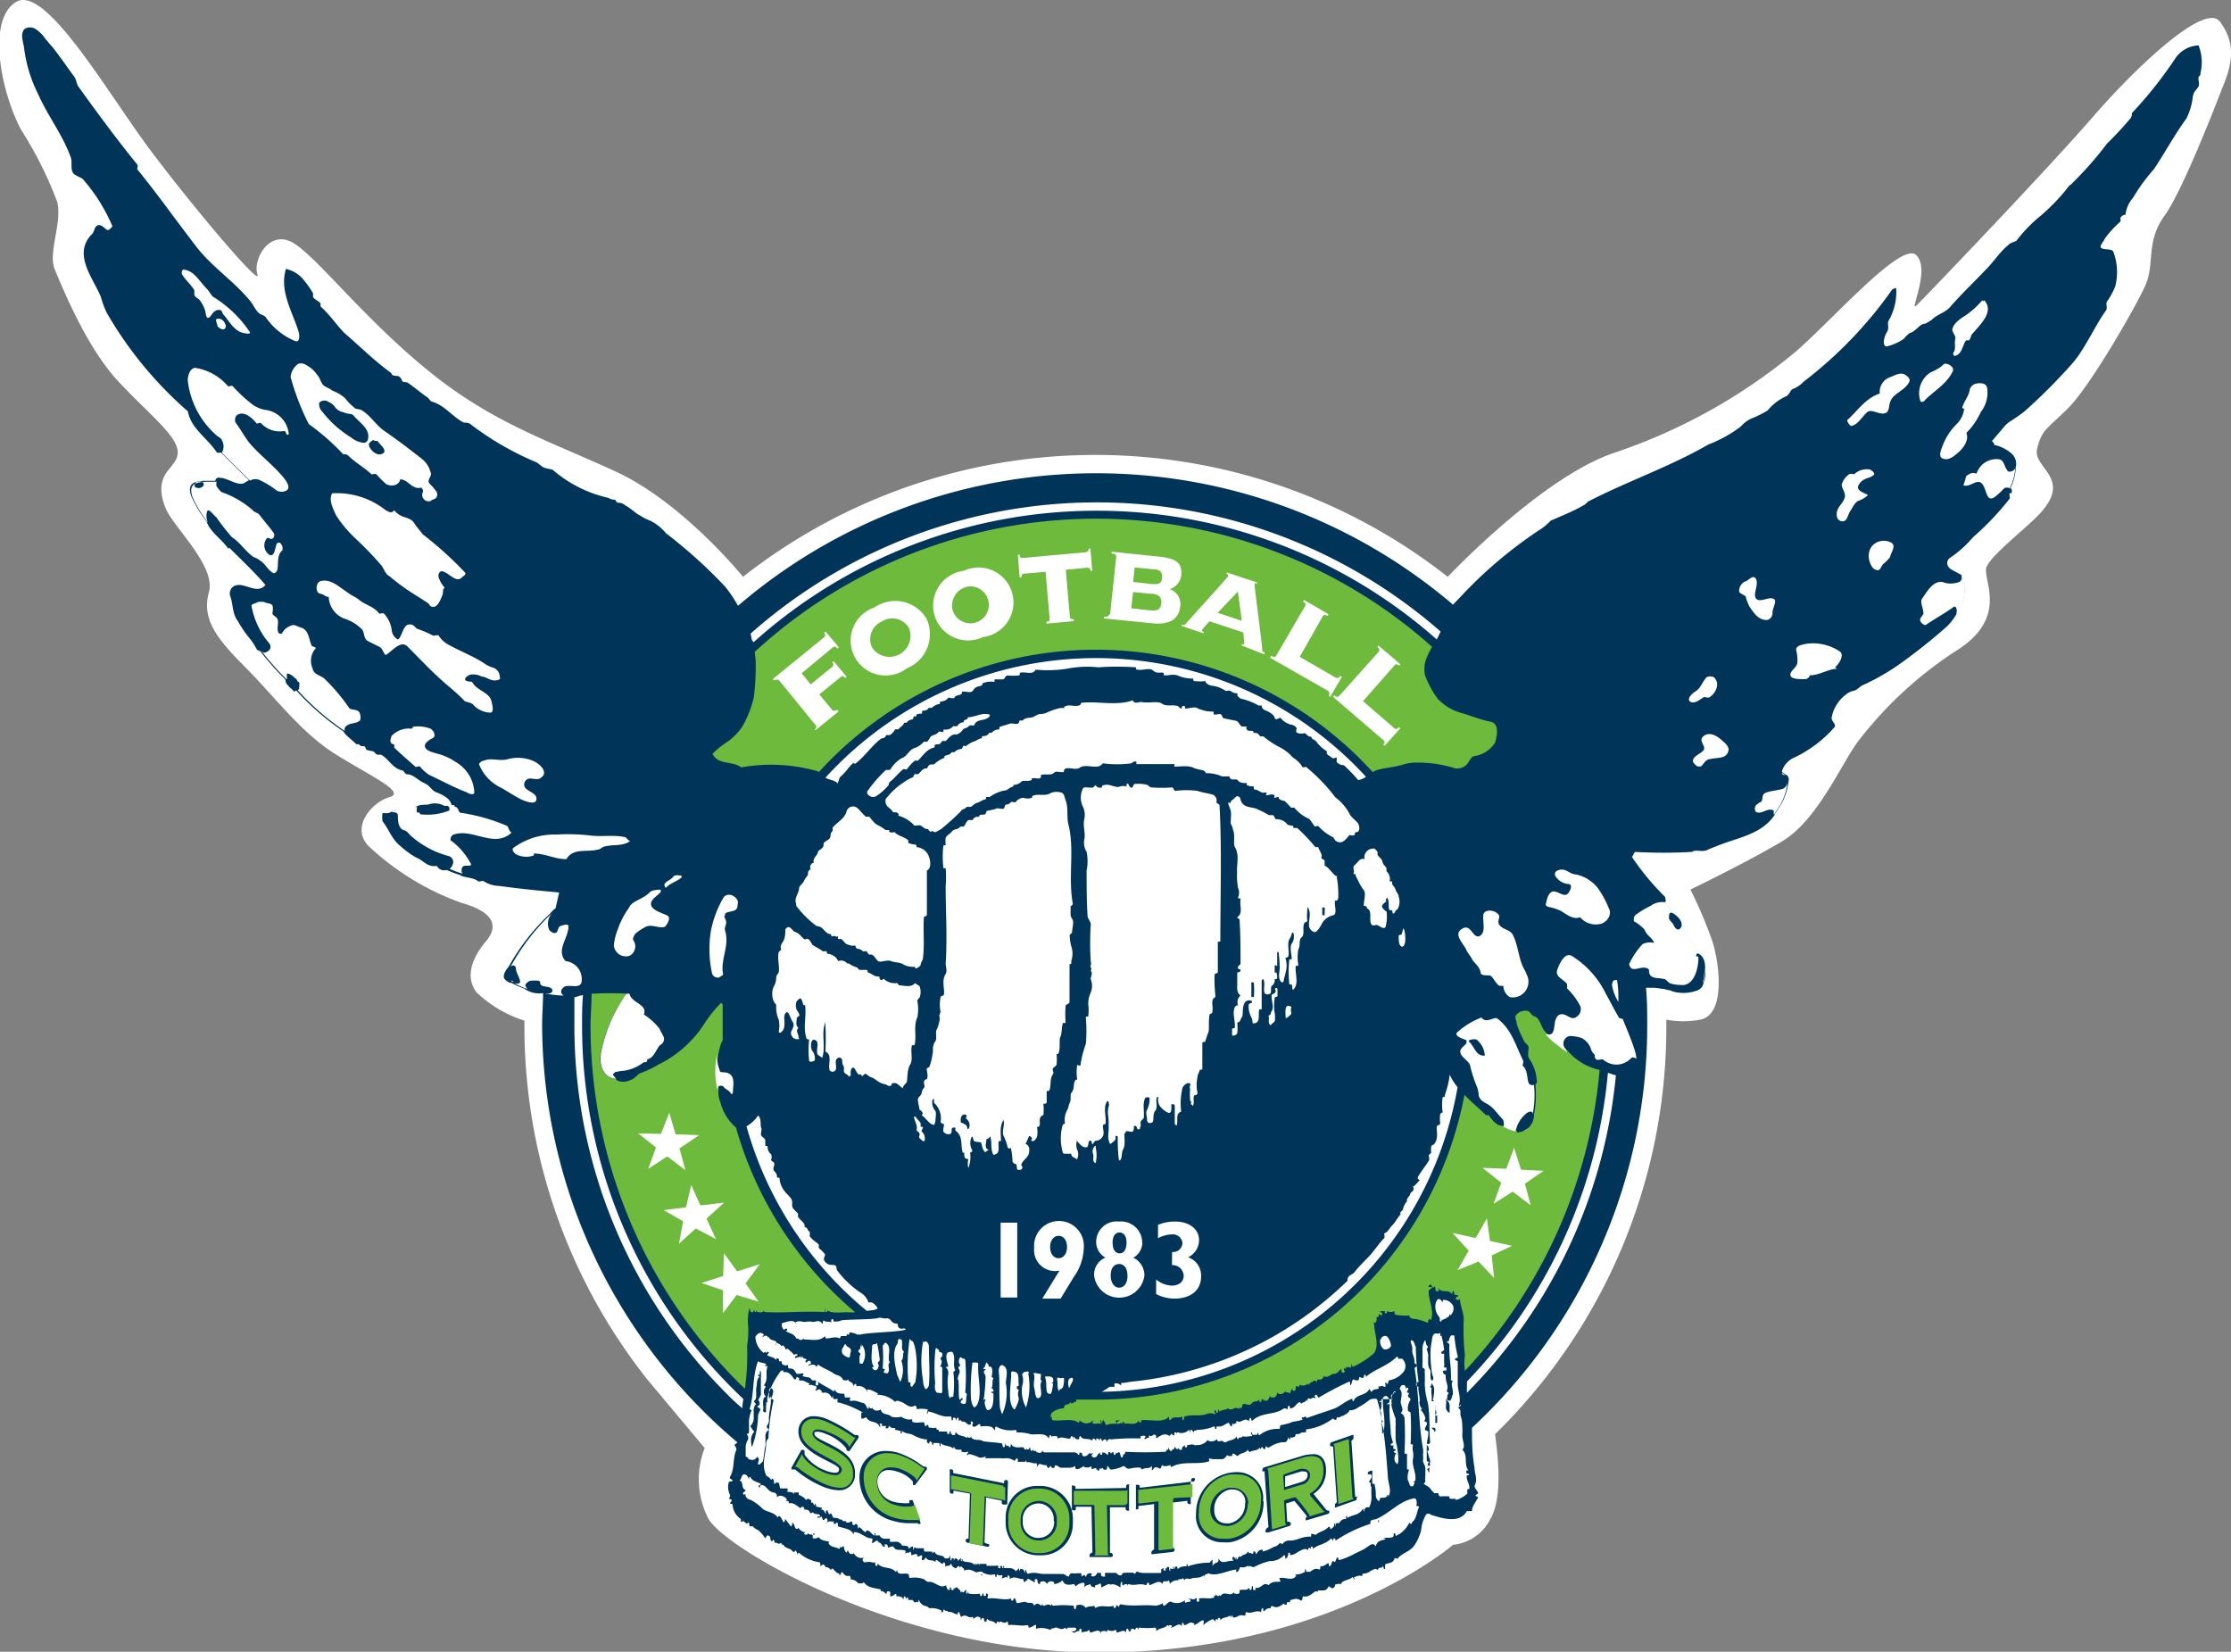
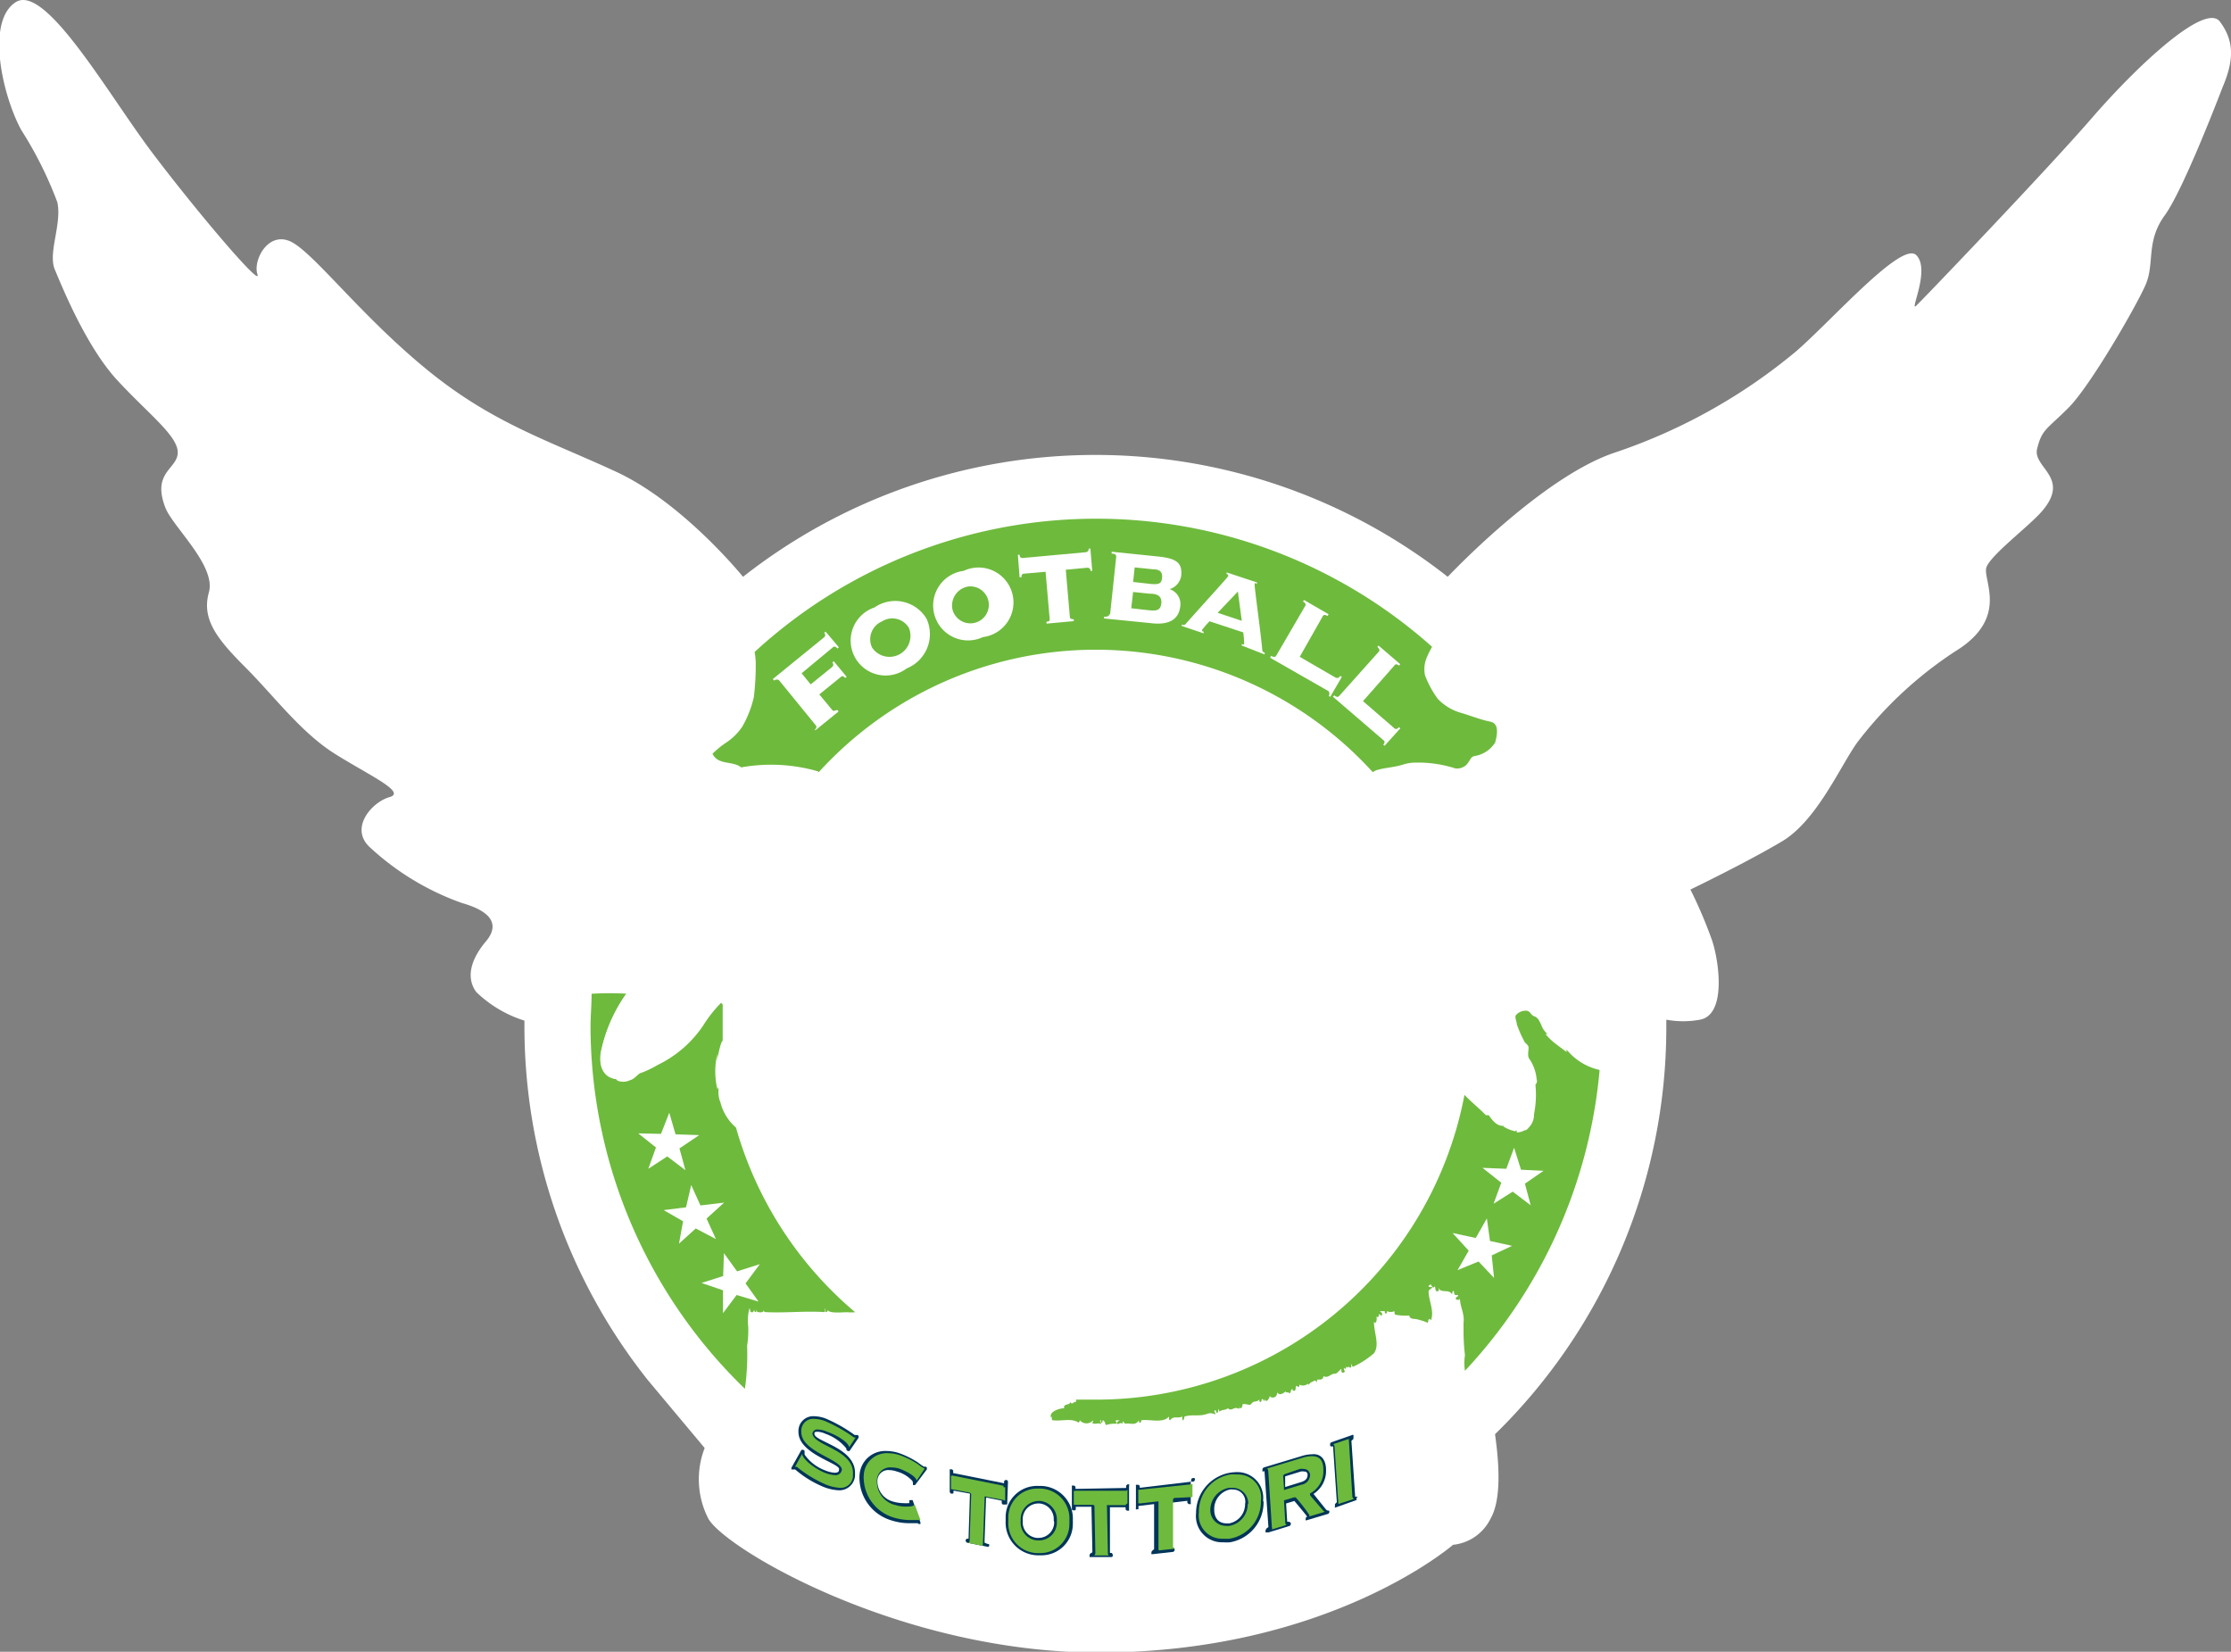
<svg xmlns="http://www.w3.org/2000/svg" viewBox="0 0 142.47 105.47">
  <rect x="0" y="0" width="142.47" height="105.47" fill="#808080" stroke="none" />
  <defs>
    <style>.cls-1{fill:#fff;}.cls-2{fill:#003559;}.cls-3{fill:#6eba3d;}</style>
  </defs>
  <g id="レイヤー_2" data-name="レイヤー 2">
    <g id="レイヤー_1-2" data-name="レイヤー 1">
      <path class="cls-1" d="M141.76,1.38c-.93-1.24-5.23,2.76-8.16,6.14s-10.76,11.55-11.23,12,.93-2.31,0-3.23-5.37,4.15-7.68,6.15a35.94,35.94,0,0,1-11.54,6.45c-4.24,1.39-9.59,6.78-10.7,7.94a36.42,36.42,0,0,0-45,0c-.46-.56-4.08-4.84-8.09-6.7-4.31-2-7.85-3.08-12-6.45s-7.08-7.23-8.62-8.16-2.61,1.07-2.3,2-4-4.16-6.77-7.84S2.89-1.08,1,.14.12,6,1.35,8.29a24.53,24.53,0,0,1,2.31,4.62c.31,1.38-.61,3.23-.16,4.3s2,4.92,4,7.08,3.85,3.53,3.85,4.6-1.69,1.24-.78,3.55c.49,1.22,3.24,3.69,2.77,5.38s.47,2.93,2.31,4.77,3.54,4.15,5.7,5.52S26,50.58,24.87,50.9s-2.6,2-1.22,3.23a17,17,0,0,0,5.85,3.53c2.15.61,2.3,1.54,1.53,2.45s-1.39,2.16-.62,3.23a7.78,7.78,0,0,0,3.08,1.83c0,.12,0,.22,0,.35a36.29,36.29,0,0,0,7.87,22.59h0L45,92.46A5.51,5.51,0,0,0,45.25,97c1.22,2,12.36,8.52,24.9,8.52,14.74,0,22.64-6.88,22.64-6.88a3,3,0,0,0,2.41-1.7c.81-1.42.41-4.36.27-5.36a36.31,36.31,0,0,0,10.94-26c0-.16,0-.32,0-.47a5.88,5.88,0,0,0,2.15,0c1.69-.31,1.23-3.69.77-5.07a29.77,29.77,0,0,0-1.38-3.24s3.53-1.7,5.84-3.07,3.84-5.07,4.91-6.45a25.21,25.21,0,0,1,6.16-5.69c3.53-2.16,1.69-4.62,2-5.39s2.48-2.43,3.38-3.38c2.16-2.31-.46-2.92-.15-4.17s.61-1.22,2-2.61,4.31-6.45,4.92-7.84,0-2.76,1.23-4.45,3.68-8.15,3.68-8.15C142.68,3.83,142.68,2.61,141.76,1.38Z" />
-       <path class="cls-2" d="M140.52,4.66a2.92,2.92,0,0,0-.12-1.76,1.87,1.87,0,0,0-1.46.79,26.19,26.19,0,0,1-2.8,3.53.67.67,0,0,1-.06.3,21.53,21.53,0,0,1-1.52,1.64,22.63,22.63,0,0,1-2.19,2.5c-.07.11-.25.18-.31.3a12.72,12.72,0,0,1-1.76,1.83,9.16,9.16,0,0,0-1.53,1.58c-.11.07-.37.12-.48.24-.61.49-1,1.16-1.58,1.71-.74.79-1.46,1.45-2.19,2.3-.37.38-.8.44-1.16.8a3.58,3.58,0,0,1-.42.25c-.37,0-.55.48-1,.6a2.58,2.58,0,0,0-.37.37,3.33,3.33,0,0,1-1.08.48c-.31,0-.19-.6,0-.9s0-.55.12-.75a3.67,3.67,0,0,0,.48-2.06c0-.06-.25.07-.25.07a26.85,26.85,0,0,1-5.66,5.89,1.9,1.9,0,0,1-.72.48c-.14.09-.19.33-.37.44a3.26,3.26,0,0,0-1.21.92,7,7,0,0,1-1.1.54,2.14,2.14,0,0,0-.61.48,8.2,8.2,0,0,1-2.07,1.15C106.64,29.8,104,30.7,101.46,32c-.06,0-.18.19-.31.25-.74.43-1.4.67-2.13,1a3.57,3.57,0,0,1-.56.49,28,28,0,0,0-5.1,4.27c-.21.23-.4.41-.57.6a35.14,35.14,0,0,0-45.66.07,9.29,9.29,0,0,0-.82-1.22,31.38,31.38,0,0,0-3.78-3.41,3.06,3.06,0,0,0-1-.8,3.05,3.05,0,0,1-.6-.3c-.37-.18-.62-.48-1-.68a.7.7,0,0,0-.48-.17c-.06,0-.12-.13-.17-.19a.78.78,0,0,1-.43-.12A8.12,8.12,0,0,1,35.3,30c-.2-.07-.38-.07-.55-.14s-.31-.23-.49-.34A18.89,18.89,0,0,1,30,27.05a.69.69,0,0,0-.37-.06c-.72-.36-1.21-1.09-2-1.33-.13,0-.25-.25-.37-.31-.43-.3-.78-.61-1.22-.91-.11-.07-.3,0-.36-.12a.54.54,0,0,0-.24-.31C25.25,24,25,24,25,23.83,23.85,23,23,22.12,22,21.27c-.54-.55-.91-1.15-1.53-1.7v-.19c-.12-.17-.36-.24-.48-.41v-.25a6.55,6.55,0,0,0-.73-1,2.06,2.06,0,0,0-1-.55c-.42,1.4.38,2.67.79,3.95.07.18.14.73-.17.67A4.25,4.25,0,0,1,17,20.3c-.06-.13-.24-.18-.37-.24-.3-.19-.42-.56-.66-.85-1.11-1.35-2.5-2.19-3.54-3.6C11.19,14,10.1,12.45,8.76,10.8c0-.05.07-.24,0-.3C7.43,8.86,6.26,7.27,5,5.52c-.12-.19-.12-.43-.25-.61C4.26,4.24,3.84,3.63,3.35,3c-.12-.11-.3-.36-.43-.49a2.25,2.25,0,0,0-.67-.67.66.66,0,0,0-.67,0c-.3.3-.11.8-.05,1.16a9.08,9.08,0,0,0,.9,3C3.05,7.4,4,8.61,4.5,10c.18.36-.12,1,.37,1.2.18.13.36.13.49.32a11.18,11.18,0,0,1,1.82,2.93s-.18.24-.3.24-.37-.38-.62-.31-.23.48-.42.6c-1.21,1.29.13,2.8.61,4a5.55,5.55,0,0,0,.37,1A24.78,24.78,0,0,0,12,26.27c.19,1.09,1.23,1.69,1.84,2.61a.26.26,0,0,0,.26,0c.65.66,1.35,1.34,1.8,1.78l-.36.21c-.49.12-1-.37-1.58-.37a.21.21,0,0,0-.21.2l-.55,0c-1,0-1.2.28-1,.95a8.06,8.06,0,0,0,1,1.66c.2.65,1,1.15,1.38,1.73l.06-.07c.79.8,1.58,1.52,2.31,2.38-.54.67-1.4-.25-2,.07a.55.55,0,0,0-.24.67c.18.47.11,1.09.48,1.57a7.3,7.3,0,0,0,.79,1.15,4,4,0,0,1,.43.68,1.38,1.38,0,0,0,.2.08,18.82,18.82,0,0,0,1.52,1.73l.1.1a.47.47,0,0,0,.19.39c.06.13.25.2.3.31s.13,0,.21,0a16.34,16.34,0,0,0,3,2.6c.13.27.62.59.82.82h.18c.07.13.19.13.31.13s.12.24.18.24.25.07.36.07.18.18.32.23h.23c.49.25.73.87,1.34,1,.13,0,.19.25.31.25.42,0,.67.36,1.09.55s.49.49.79.6.43.19.61.31a.82.82,0,0,1,.38.56h-.46a1.28,1.28,0,0,0-1.07-.08c-.26,0-.66,0-.82.2a6.26,6.26,0,0,0-.65.06,1.93,1.93,0,0,0-1,.27,1.52,1.52,0,0,1-.42,0,1.57,1.57,0,0,0,0,.53c.43.55.6,1.17,1.15,1.59a5.49,5.49,0,0,0,1,.73c.36.12.67.54,1.09.54h.24a.49.49,0,0,0,.55.26l.09,0a6.58,6.58,0,0,0,.83.31c.24.19.85.14,1.15.4.13.06.25-.07.36,0a1.89,1.89,0,0,0,1,.3c1.28.18,2.55.3,3.82.42-.08.34-.16.68-.23,1a2.39,2.39,0,0,0-.36.35,13.73,13.73,0,0,0-2.57,3.27l-.11.17-.06.07c-.12.17-.26.42-.19.61a.52.52,0,0,0,.24.22l.1.07.11,0,0,0h0a5.54,5.54,0,0,0,.83.37,1.6,1.6,0,0,0,1.12.3h.09c0,.66-.06,1.33-.06,2A35,35,0,0,0,47.09,92.1a.42.42,0,0,1-.16.12c-.07.08.16.24.08.39-.23.55-.08,1.15-.39,1.69-.07.15.16.15.16.23s-.23.08-.23.08a1.08,1.08,0,0,0,.07.84.28.28,0,0,1-.07.23c0,.08.23,0,.16.16s-.09.08-.09.15.16,0,.16.08a1.18,1.18,0,0,0,.53.92v.15c.08.08.16,0,.16-.08,0,.16.24.16.24.31,0-.07,0-.15.07-.15s.08.15.08.24h.22c.16.22.39.22.47.37a1.6,1.6,0,0,1,.31.4c.08-.08.08-.24.23-.17s.07.23.15.32.16-.09.16-.09.07.16.07.23c.16-.07.24.15.38,0,.08,0,.08.15.08.23,0-.08,0-.14.07-.14.16.3.47.22.62.45.08.08.16,0,.16-.07a.4.4,0,0,1,.15.31.32.32,0,0,1,.08-.16,2.5,2.5,0,0,0,1.3.61c.08,0,.08.17.08.24s.15-.16.23-.07.08.07.08.14a.42.42,0,0,1,.37.21h0v0s0-.11.08-.11.24.32.47.32l-.07.07h.15c0-.07,0-.16.07-.16s.16.31.47.23c.08,0,.08.16.08.23a.56.56,0,0,1,.46.23c.07,0,.3.09.38-.06.23.37.69.37,1.08.47v.12c.15-.06.23.09.38.17,0-.08,0-.17.08-.17s.15,0,.15.09v.23a.42.42,0,0,0,.31-.15c.09,0,.09.07.09.15.21,0,.38,0,.45.23,0-.07,0-.23.07-.23s.07.16.07.23,0-.15.09-.15.07.08.07.15h.23c.08,0,.08.07.16.14s.15-.07.23,0,0-.14.07-.14a.56.56,0,0,0,.4.39c.15,0,.21.14.29.14a1.26,1.26,0,0,1,.77.17l-.07.08h.15c0-.08,0-.17.08-.17,0,.17.23,0,.23.17.23-.08.39.14.62.14,0-.08,0-.14.07-.14s.08.3.16.3c.31-.24.46.14.69,0,.07,0,.07.07.07.14.16-.14.32-.22.46-.07v.16c.08-.09.08-.16.16-.16s.08.16.08.23H63c0-.07,0-.16.07-.16.09.16.32.09.47.24s.08-.08.15-.08a.11.11,0,0,1,.1.07c.13-.21.29.16.52-.07.07,0,.07.17.07.23.39-.06.77.08,1.23,0,.07,0,.07.08.07.16.17,0,.24-.08.39-.16s.08.16.08.23a1.37,1.37,0,0,1,.93.08c.06-.15.22-.08.3-.15s.46.23.61,0c.08.07.15.07.15.15,0-.08,0-.15.08-.15s.23,0,.39,0,.16.15,0,.23h-.16c.16.23.32-.08.47,0,0-.08,0-.16.08-.16s.07.16.07.24c.15-.08.3,0,.47-.16a.29.29,0,0,1,.07.16c.23,0,.62-.31.69.08,0-.08,0-.16.07-.16s.24-.08.32.08c0-.08,0-.16.06-.16a.51.51,0,0,0,.48,0c.07,0,.07.08.07.16.23,0,.46-.24.61,0,0-.08,0-.24.08-.24s.08.08.08.16h.14c0-.08,0-.16.09-.16s.12,0,.15.08c.09-.08.09-.15.16-.15s.08.15.08.23c0-.08,0-.23.07-.23a4.65,4.65,0,0,0,1,0c.08,0,.08.15.08.23.17-.23.54-.16.7-.39.08,0,.08.08.08.16,0-.08,0-.16.07-.16s.15,0,.15.08l-.08.08c.24,0,.55-.39.71-.08,0-.08,0-.23.05-.23s.09.09.09.15c.23,0,.32-.23.54-.15s.09.09.09.15c.22-.06.36-.23.53-.3s.07.24.07.3a2.12,2.12,0,0,1,.61-.39l.17.16c0-.07,0-.16.07-.16l.07.09c0-.09,0-.16.09-.16s.08.07.08.16c.14-.23.45-.16.6-.31a.28.28,0,0,1,.08.15c0-.07,0-.15.08-.15.07.22.23.08.3.08.23-.16.32-.08.54-.08,0-.08,0-.22.08-.22.31.14.61-.17.93,0a.39.39,0,0,1,.06-.25c.15,0,0,.25.15.17a.44.44,0,0,1,.4-.17c0-.07,0-.14.09-.14.29.14.45.07.75-.17,0,.08.08.08.15.08s0-.16.09-.16h.15c0-.07,0-.14.07-.14s.31-.15.55,0,.14-.23.22-.23c.31.08.54-.15.78-.32.07,0,.14,0,.14.09,0-.09,0-.15.09-.15.3,0,.45.06.61-.24.07-.07.15.18.31.08s.07-.22.14-.22.24-.09.32,0c.15-.32.53-.24.76-.47.08.08.08.15.16.15a0,0,0,0,0,0,0s-.07-.09-.07-.14,0,0,0,0l0,0c.23-.07.31-.14.53-.07,0-.07,0-.16.09-.16.3,0,.46-.23.76-.31l.16.08c0-.22.22-.08.3-.22s0,.22.15.14a.08.08,0,0,0,0-.07s0-.08,0-.12a.12.12,0,0,1,.06-.12c.25-.07.48-.07.55-.37.07,0,.15,0,.15.07.31-.39.78-.46,1.08-.84a3,3,0,0,0,.46-1,2.44,2.44,0,0,1,.31-1,.21.21,0,0,1,.31,0c.69.22,1.84.6,2.3-.23H94a.82.82,0,0,1,.16-.47,3.48,3.48,0,0,1,.23-.38h0c0-.08-.16-.09-.16-.15s.16-.08.16-.16-.23-.31-.23-.46c.23-.39,0-.76,0-1.16C94,92.77,94,92,94,91.17a35,35,0,0,0,11.19-25.71c0-.81,0-1.6-.08-2.39l.56,0c.34.07.67.13,1,.17l.13.06a2.5,2.5,0,0,0,1.64-.08.6.6,0,0,0,.35-.49,1.09,1.09,0,0,0,.08-.68c.05-.47,0-.95-.41-1.16l-.15-.3c-.21-.36-.54-.89-.93-1.47.08-.29-.27-.66-.57-.82l-.48-.68c.09-.08,0-.3,0-.35a16.56,16.56,0,0,1-2.12-2.56c.11-.06.11-.31.25-.31a31.79,31.79,0,0,0,3.52,0,.26.26,0,0,0,.17-.06c.25-.06.61.06.86-.06s.43-.18.61-.25c1.28-.54,2.86-.72,3.71-2a.13.13,0,0,0,0-.06,2.71,2.71,0,0,0,.24-.35,3.68,3.68,0,0,0,.64-1.71.41.41,0,0,0-.08-.4.48.48,0,0,0-.12-.05,1.16,1.16,0,0,0-.21-.16.24.24,0,0,1,0-.08,1.42,1.42,0,0,1,.68-.8,7.92,7.92,0,0,0,2.68-2c.12-.17-.25-.42-.19-.61a2.36,2.36,0,0,1,.91-1.46,1.11,1.11,0,0,1,.5-.24c.24-.06.42-.31.6-.37a14.41,14.41,0,0,0,2.5-1.46A36.43,36.43,0,0,0,124.33,40a3.62,3.62,0,0,0,.61-.79s0-.06,0-.09.14-.23.19-.34a2,2,0,0,0,.13-1.93.21.21,0,0,0,0-.13l-.19-.11-.19-.1-.18-.1-.11-.06a.49.49,0,0,1-.16-.16.39.39,0,0,1,.1-.57A7.33,7.33,0,0,0,126,34.3a17.92,17.92,0,0,0,2.32-2.44c.06-.05,0-.19,0-.3s.06-.06.11-.06.07-.24,0-.3l-.06,0a3.07,3.07,0,0,0,.35-1.35.88.88,0,0,0-.23-.86,2.43,2.43,0,0,0-1.14-.58.1.1,0,0,1,0-.05.36.36,0,0,0-.15-.19c.29-.34.58-.68.85-1l.06-.06.17-.15a10.39,10.39,0,0,0,1-.69,35.66,35.66,0,0,0,3-3,6.45,6.45,0,0,0,.73-1c.54-.85.91-1.64,1.47-2.44.12-.12,0-.36.05-.55a4.39,4.39,0,0,0,.55-1,3.69,3.69,0,0,0-.11-2.17c-.07-.25-.49-.14-.74-.25s.12-.43.18-.62a6.31,6.31,0,0,1,1-1.09.22.22,0,0,0,0-.14c0-.06,0-.11,0-.11s.14-.19.27-.18h.05a2,2,0,0,1,.49-1.1,11.61,11.61,0,0,1,1.33-1.82c.73-1.1,1.28-2.14,2.07-3.23a4,4,0,0,0,.4-1.31c0-.11.05-.22.08-.33a.77.77,0,0,1,.09-.13,2.25,2.25,0,0,0,.22-.3c.06-.18-.06-.42,0-.61A.22.22,0,0,0,140.52,4.66Z" />
      <path class="cls-3" d="M91.45,41.3a32.21,32.21,0,0,0-43.26.33,4.81,4.81,0,0,1,.07.64,16.73,16.73,0,0,1-.12,2.24,6.82,6.82,0,0,1-.74,1.89,3.7,3.7,0,0,1-1,1,5.66,5.66,0,0,0-.9.73c.36.75,1.28.43,1.83.87a10.79,10.79,0,0,1,4.86.24.27.27,0,0,1,.1.06,23.92,23.92,0,0,1,35.37,0l.21-.11c.55-.18,1.15-.18,1.76-.38a2.63,2.63,0,0,1,.6-.11,7.77,7.77,0,0,1,2.69.36.85.85,0,0,0,.66-.17c.25-.19.31-.56.56-.61a1.9,1.9,0,0,0,1.34-.87c.11-.42.3-1.21-.31-1.33s-1.22-.37-1.83-.55a3.32,3.32,0,0,1-1.52-.9A6.33,6.33,0,0,1,91,43.12a1.91,1.91,0,0,1,.06-1C91.17,41.82,91.31,41.56,91.45,41.3Z" />
      <path class="cls-3" d="M100.11,67.1c-.25-.17-.52-.38-.82-.61a4.73,4.73,0,0,1-.55-.54,1.35,1.35,0,0,1-.32-.52c-.06-.12-.11-.22-.17-.32A.57.57,0,0,0,98,64.9c-.24-.06-.24-.3-.49-.36a.82.82,0,0,0-.72.3c-.06.19.07.36.07.55a7.06,7.06,0,0,0,.48,1.1c0,.06.17.17.25.3s-.08.54.05.79a2.72,2.72,0,0,1,.49,1.35.28.28,0,0,1-.08.32,6.33,6.33,0,0,1-.09,1.9,1.14,1.14,0,0,1-.32.83.75.75,0,0,1-.19.17l-.05,0a1.06,1.06,0,0,1-.54.16v-.11a2.38,2.38,0,0,1-.79-.32c-.44.07-.74-.3-1-.67h-.18c-.43-.44-.92-.83-1.37-1.3A23.93,23.93,0,0,1,70,89.37l-.92,0a.45.45,0,0,0,0,.11v-.11h-.14a.37.37,0,0,0,0,.11.37.37,0,0,0,0-.11h-.22s0,0,0,0v.15c-.15-.07-.23.24-.38,0,0,.24-.46.07-.38.4-.31,0-1,.22-.84.61l.06-.08c0,.08-.06.24.08.24.54.07,1.16-.16,1.62.15a.28.28,0,0,0,.08-.15.55.55,0,0,0,.84,0c0,.07,0,.15-.07.15.15.15.38,0,.54.07s-.08-.15,0-.22,0,.15.07.15.07-.08.07-.15c.16,0,.16.3.24.3a1.63,1.63,0,0,1,.62-.08c.15,0-.08-.15,0-.22h.23c-.08.07-.16.07-.16.15,0,.23.23-.08.31.07a.28.28,0,0,0,.07-.22.27.27,0,0,0,.15.22c.31-.07.62.16.86-.22,0,.07,0,.15.07.15s.08-.08.08-.15c.53-.09,1.38.22,1.77-.24,0,.08,0,.24.07.24.24-.32.47-.09.78-.24,0,.08,0,.24.05.24s.09-.24.09-.24c.47-.15.92,0,1.39-.15a.64.64,0,0,1,.54,0c.15,0-.09-.16,0-.24s.08.16.15.16.07-.16.07-.23.09.15.09.15c.15-.15.38-.08.53-.22.23.22.38-.09.61,0s.09-.09.09-.16,0,.16.14.16a.28.28,0,0,0,.09-.24c.15-.09.46.08.53,0,.23-.31.31-.09.55-.31,0,.08,0,.15.06.15s.09-.07.09-.15.14,0,.14.08.07-.08.07-.16c0,.08,0,.16.09.16s.23-.23.23-.38c0,.06,0,.15.08.15.23.07.38-.09.38-.31.16.22.39.07.54-.07,0,.14.23,0,.23.14a.17.17,0,0,0,.1-.18s0,0,0,0,.09-.09.09-.16,0,.16.07.16c.23.07.09-.31.23-.31l.08.07c.08,0,.08-.07.08-.15a.45.45,0,0,0,.45,0c.08,0,.08-.07.08-.16,0,.09,0,.16.08.16.08-.16.22-.16.31-.23s.15,0,.15.07.07-.07.07-.16h.24c.08-.06.15-.06.15-.22.31.16.46-.15.69-.15s.31-.23.46-.31v.16c.08.15.16.07.23,0a.32.32,0,0,1-.07-.24l.07.08c.07,0,.07-.08.07-.15l.09.07.07-.07.08.07c.15,0,.08-.14.08-.23s.07.23.15.16a5.59,5.59,0,0,0,1.31-.85c.38-.53,0-1.3,0-2l.08.07c.13-.13.09-.3.08-.44,0,0,0,.06.07.06s.08-.08.08-.15.14,0,.14.07.08-.07.08-.15l-.15-.15h.31c0,.07,0,.15.07.15s.07-.08.07-.15a.57.57,0,0,0,.48,0c0,.07,0,.23.07.23A3.37,3.37,0,0,0,90,84c0,.22.31.22.39.22a3.8,3.8,0,0,1,.77.24c.07,0,0-.24.16-.24l.06.09c.23-.62-.15-1.24-.15-1.86,0-.08.15-.16.24-.23s-.24,0-.24-.08.09-.07.15-.15c0,.15.09.15.16.23l.07-.08c.09.08,0,.31.17.31s.08-.16.08-.23c.15.39.61.07.84.39.08.08,0-.24.15-.16a.32.32,0,0,0,.07.24h.17c.07.07,0,.07-.09.15s0,.16.09.16.12,0,.14-.1c0,.52.31,1,.23,1.56v.38a13.88,13.88,0,0,0,.09,1.69l0,0a3.42,3.42,0,0,0,0,1,32.26,32.26,0,0,0,8.6-19.21A3.77,3.77,0,0,1,100.11,67.1Z" />
      <path class="cls-3" d="M47.57,88.68a16,16,0,0,0,.14-2.75,6.14,6.14,0,0,0,.07-1.24,3,3,0,0,1,.08-1.15c.08.08,0,.31.22.24a.29.29,0,0,0,.08-.24c0,.08,0,.24.08.24s.08-.16.08-.24c0,.08,0,.24.07.24s.31.07.38-.08v-.16c0,.08,0,.24.09.24,1.23.07,2.53-.08,3.76,0,.15,0,0-.16.08-.24,0,.08,0,.24.07.24s.09-.08.09-.16c0,.28,1.06.16,1.22.17a3.68,3.68,0,0,0,.53,0A24,24,0,0,1,47,72h0a3.17,3.17,0,0,1-1-1.63,1.62,1.62,0,0,1-.11-.81,4.82,4.82,0,0,1,0-2.33,5.41,5.41,0,0,1,.17-.64l.09-.16c0-.33,0-.66,0-1s0-.87,0-1.29l-.1-.11a8.39,8.39,0,0,0-1.15,1.46A7.36,7.36,0,0,1,42,68a6.37,6.37,0,0,1-1.15.54c-.19.13-.37.38-.61.43a1,1,0,0,1-.73.06.35.35,0,0,1-.18-.13c-.83-.1-1.19-.91-.9-2A9.83,9.83,0,0,1,40,63.45a19.26,19.26,0,0,0-2.15,0h-.07c0,.66-.06,1.32-.07,2A32.28,32.28,0,0,0,47.57,88.68Z" />
      <path class="cls-1" d="M47.47,89.33a32.75,32.75,0,0,1-10.3-23.87c0-.64,0-1.28.06-1.91-.16,0-.32.07-.47.12l-.08,0c0,.58,0,1.17,0,1.77A33.23,33.23,0,0,0,46.41,89c.31.32.63.62,1,.92C47.4,89.75,47.44,89.54,47.47,89.33Z" />
      <path class="cls-1" d="M102.68,68.5a32.66,32.66,0,0,1-9,19.71c0,.11,0,.22,0,.33a2.88,2.88,0,0,0,0,.39,33.23,33.23,0,0,0,9.51-20.27A5.34,5.34,0,0,1,102.68,68.5Z" />
      <path class="cls-1" d="M103,62.68a.62.62,0,0,0-.06.21h0a3.07,3.07,0,0,0,.41,1.09c0-.47,0-.93-.09-1.4h-.14A.15.15,0,0,0,103,62.68Z" />
-       <path class="cls-1" d="M48,40.8c0,.05.06.12.12.21a32.79,32.79,0,0,1,43.63-.18c.07-.13.13-.26.19-.39l.06-.11a33.35,33.35,0,0,0-44.07.13A3.4,3.4,0,0,1,48,40.8Z" />
      <path class="cls-1" d="M85.84,48.88a9.83,9.83,0,0,1,.89.93,1.1,1.1,0,0,0,.5-.21,23.38,23.38,0,0,0-34.52.06c.22.13.5.13.75.32l0,0,0,.06h0c.12-.13.12-.4.22-.45.36-.31.52-.63.83-.89,0,.06.06.06.11.06.62-.47,1-1.09,1.61-1.57.15-.1.26,0,.36-.25h.22a.9.9,0,0,0,.35-.37h.21c.11-.16.32-.22.36-.42h.16a.47.47,0,0,1,.38-.21s.08-.1.08-.21a.24.24,0,0,0,.17,0v-.1a.74.74,0,0,1,.36-.06s0-.11,0-.16.36,0,.42-.21h.2a1,1,0,0,1,.48-.25c.1,0,0-.16.1-.16a.61.61,0,0,0,.46-.21c0-.1.36.1.43-.06s.36-.09.46-.25v-.1c.26-.06.57.15.73-.11s.37-.21.57-.31v-.11a1.41,1.41,0,0,1,.78-.1s0-.16,0-.16c.16,0,.37,0,.52,0s.16-.25.32-.25a3.47,3.47,0,0,0,.72,0c.06,0,.06-.17.06-.17.36-.1.83.17,1-.2a8.15,8.15,0,0,0,2-.06,6.64,6.64,0,0,1,2-.09,17.62,17.62,0,0,1,2.41,0c0,.09,0,.15.1.15.37.06.78-.15,1,.06s.46.09.67.14c0,0,0,.17.06.17.25,0,.58-.1.83,0a2.41,2.41,0,0,0,1,.2c0,.11,0,.16.1.16a3.09,3.09,0,0,0,.68,0c0,.1.1.17.16.21s.26.1.37.1a2,2,0,0,1,.77.32c.11,0,.21-.06.3,0a.69.69,0,0,0,.44.15v.16c.1.1.2.2.3.2a4,4,0,0,1,1.05.42h.2c0,.26.26.31.36.36s.42.21.47.42.27,0,.37,0a1.2,1.2,0,0,0,.78.46s.25.11.25.22-.11.26.11.31.32,0,.41,0,.21.27.42.21c0,.15.16.2.27.26a2.46,2.46,0,0,0,.72.68v.15c.11.15.21.15.32.26s.26-.05.31,0v.28C85.58,48.88,85.73,48.83,85.84,48.88Z" />
      <path class="cls-1" d="M93.08,69.42a3.35,3.35,0,0,1-.5-.8,6.11,6.11,0,0,1-.13.7c-.06.26-.16.47-.2.73h-.12a3.3,3.3,0,0,0,0,1c-.1,0-.1,0-.16.1a2.33,2.33,0,0,0,0,.59c0,.09-.15.09-.2.16s0,.36,0,.5,0,.47-.22.69a.25.25,0,0,0-.15.1,1.13,1.13,0,0,0,0,.41,1.14,1.14,0,0,1-.16.15c0,.11.06.26,0,.37-.2.32-.41.58-.57.83s-.2.31,0,.41c-.15.12-.26.33-.47.43.11,0,.06.15.06.2s-.21.17-.21.26-.17.21-.21.37a.34.34,0,0,1,0,.1,1.05,1.05,0,0,0-.25.52s-.1.11-.16.16v.16c-.2.2-.3.46-.51.67s-.26.42-.53.53c0,0,.06.26,0,.3-.31.32-.55.68-.82,1s-.79.78-1.09,1.2c-.17.15-.47.2-.42.51a23.08,23.08,0,0,1-13.86,6.46l-.43.07,0,0v0h-.17c0,.07,0,.13,0,.17a.53.53,0,0,0-.28-.14h-.14a.4.4,0,0,0,0,.22h-.32a4.65,4.65,0,0,1-.5.32A23.46,23.46,0,0,0,93.08,69.42Z" />
      <path class="cls-1" d="M55.35,83.7a4.64,4.64,0,0,0,.53-.07l.17-.08a.89.89,0,0,0-.38-.39h-.21a1.17,1.17,0,0,0-.57-.66,6.36,6.36,0,0,1-1.46-1.42c0-.1,0-.26-.16-.31-.26,0-.41,0-.58-.2s0-.32,0-.47a1.82,1.82,0,0,0-.36-.37c-.11-.1,0-.16-.05-.26s-.47-.32-.58-.56a.51.51,0,0,0,0-.27c-.16-.06-.11-.31-.32-.27.06-.3-.26-.41-.42-.68v-.2l-.3-.31c-.16-.21,0-.41-.12-.61s-.41-.42-.56-.69a1.46,1.46,0,0,1-.2-.63c0-.1-.16,0-.16-.1a.46.46,0,0,0-.17-.36c-.14-.16,0-.32,0-.47s-.21-.16-.21-.26a.45.45,0,0,0,0-.36.57.57,0,0,1-.22-.47c0-.11-.15,0-.15-.11V72.8c-.05-.15-.2-.19-.26-.3s.06-.37,0-.48,0-.46-.1-.66l-.09-.14a2.3,2.3,0,0,1-.75.7A23.46,23.46,0,0,0,55.35,83.7Z" />
      <path class="cls-1" d="M49.76,43.45c-.09-.09-.2-.06-.33,0l-.08-.09,3.28-2.67a.18.18,0,0,0,0-.28l.09-.08.85,1-.1.08c-.12-.16-.22-.13-.28-.08l-2,1.66.58.71,1.38-1.12a.19.19,0,0,0,0-.28l.09-.08.83,1-.1.07c-.12-.15-.22-.12-.27-.07l-1.38,1.12.83,1c.09.11.2,0,.33,0l.07.09-1.44,1.17L52,46.63c.11-.1.18-.2.1-.31Z" />
      <path class="cls-1" d="M56.32,39.68a1.23,1.23,0,0,1,1.72.41,1.34,1.34,0,0,1-2.35,1.26,1.24,1.24,0,0,1,.63-1.67m-.48-.89a2.23,2.23,0,1,0,2.06,3.89,2.36,2.36,0,0,0,1.27-3.17A2.33,2.33,0,0,0,55.84,38.79Z" />
      <path class="cls-1" d="M61.83,37.45a1.18,1.18,0,1,1-1,1.49,1.23,1.23,0,0,1,1-1.49m-.29-1a2.23,2.23,0,1,0,1.23,4.23,2.23,2.23,0,1,0-1.23-4.23Z" />
      <path class="cls-1" d="M69.35,35.26a.2.2,0,0,0,.17-.23h.11l.12,1.42h-.11a.19.19,0,0,0-.2-.2l-1.38.13.26,3c0,.14.13.16.25.16v.12l-1.74.16,0-.13c.1,0,.22,0,.2-.18l-.26-3-1.38.12c-.08,0-.17.06-.16.23h-.12L65,35.42h.11c0,.19.12.21.2.21Z" />
      <path class="cls-1" d="M72.46,36.23l1.16.12c.42,0,.62.15.59.53s-.19.45-.69.41l-1.16-.13.1-.93m-1.63,3c0,.13-.14.15-.33.15v.11l3,.3c1.23.15,1.78-.3,1.87-1.06a1,1,0,0,0-.68-1.11,1.06,1.06,0,0,0,.74-.85c.09-.88-.36-1.12-1.52-1.24l-2.92-.3v.12c.19,0,.3.06.29.2l-.39,3.68m1.47-1.43,1.06.11c.37,0,.79.08.74.61s-.42.48-.85.44l-1.07-.12Z" />
      <path class="cls-1" d="M77.76,39.13l1.29-1.36.25,1.87-1.54-.51m3,2.66,0-.12a.17.17,0,0,1-.15-.14c-.09-1.09-.52-4.12-.49-4.23s.07-.07.15,0l0-.11-1.94-.64,0,.11c.1,0,.11.07.1.13S77,38.39,75.69,39.87a.19.19,0,0,1-.22,0l0,.1,1.39.47,0-.11s-.13,0-.09-.12a6.4,6.4,0,0,1,.47-.54l2.15.71a5.21,5.21,0,0,1,.06.72c0,.09-.11.06-.15,0l0,.12Z" />
      <path class="cls-1" d="M83.35,38.69c.07-.11,0-.2-.14-.28l.06-.1,1.57.91-.06.11c-.12-.06-.23-.11-.3,0L83,41.94l2.31,1.34c.08,0,.17.06.27-.12l.11.06-.74,1.27-.1-.05c.1-.18,0-.26,0-.3L81.11,42l.06-.12c.14.07.26.1.32,0Z" />
      <path class="cls-1" d="M88.05,41.61c.1-.1,0-.21-.09-.3l.07-.09,1.39,1.19-.08.09c-.11-.08-.21-.14-.3,0l-2,2.27,2,1.73c.07.06.16.09.3-.07l.08.08-1,1.11-.09-.07c.14-.14.09-.24,0-.3l-3.21-2.76.08-.09c.12.09.22.14.31.05Z" />
      <polygon class="cls-1" points="40.76 72.37 42.21 72.4 42.74 71.05 43.14 72.43 44.65 72.48 43.39 73.33 43.77 74.72 42.61 73.84 41.4 74.63 41.89 73.27 40.76 72.37" />
      <polygon class="cls-1" points="42.38 77.27 43.81 77.09 44.14 75.67 44.73 76.97 46.24 76.79 45.12 77.81 45.72 79.12 44.43 78.44 43.36 79.41 43.62 77.98 42.38 77.27" />
      <polygon class="cls-1" points="44.8 81.92 46.18 81.48 46.23 80.02 47.07 81.18 48.52 80.72 47.61 81.95 48.44 83.11 47.04 82.69 46.17 83.85 46.17 82.39 44.8 81.92" />
      <polygon class="cls-1" points="97.38 75.58 97.75 76.96 96.6 76.09 95.38 76.86 95.87 75.52 94.67 74.57 96.19 74.63 96.69 73.29 97.13 74.69 98.57 74.76 97.38 75.58" />
      <polygon class="cls-1" points="95.26 80.16 95.41 81.6 94.42 80.55 93.08 81.1 93.79 79.86 92.76 78.73 94.24 79.05 94.95 77.8 95.15 79.24 96.56 79.55 95.26 80.16" />
      <path class="cls-1" d="M113.87,50.36c-.37.12-.73.12-1.09.25s-.13.53-.37.61a1.11,1.11,0,0,0-.3.23.4.4,0,0,0,0,.37c.36.26.79-.31,1.16-.06,0,0,0,.16,0,.26a2.71,2.71,0,0,0,.24-.35,3.68,3.68,0,0,0,.64-1.71A.54.54,0,0,1,113.87,50.36Z" />
      <path class="cls-1" d="M105.41,57.84a6,6,0,0,0-1,.61.46.46,0,0,0-.06.38,2.61,2.61,0,0,1,.68.54c.11.37.48.48.6.84a1.09,1.09,0,0,0-.73.07,4.83,4.83,0,0,0-.86,1.27.35.35,0,0,0,.2.31c.3.06.55-.12.85-.06s.18.17.24.36c.12.37.61.25,1,.37.12.06.18.19.31.25s.42.11.67.11c.85.12,1.15-1,1.15-1.76,0-.06-.06-.06-.12-.06s0-.19.06-.19l.08,0-.15-.3c-.21-.36-.54-.89-.93-1.47a.29.29,0,0,1-.09.15c-.13.19-.31.07-.43-.18s-.3-.29-.3-.49,0-.36.24-.3h0l-.48-.68h0A1.27,1.27,0,0,0,105.41,57.84Z" />
      <path class="cls-1" d="M105.63,63.1c.34.07.67.13,1,.17a1.57,1.57,0,0,0-.48-.13A4.21,4.21,0,0,0,105.63,63.1Z" />
      <path class="cls-1" d="M114,49.51a1.16,1.16,0,0,0-.21-.16C113.77,49.45,113.89,49.48,114,49.51Z" />
      <path class="cls-1" d="M108.74,62.76a1.09,1.09,0,0,0,.08-.68c0,.2,0,.39-.07.56A.49.49,0,0,1,108.74,62.76Z" />
      <path class="cls-1" d="M128.17,30c-.18-.19-.18-.6-.49-.67a1.33,1.33,0,0,0-1.46.92c-.25-.12-.48,0-.67.17a3.41,3.41,0,0,1-.17.56c.41.19.9-.49,1.21-.07s.24,1.1.73.87a4.11,4.11,0,0,0,.67-.61.47.47,0,0,1,.35,0,3.07,3.07,0,0,0,.35-1.35l0,.09C128.59,30.1,128.22,30.22,128.17,30Z" />
      <path class="cls-1" d="M125.12,37.16a1.6,1.6,0,0,1-.91.06c-.67-.31-1.15.55-1.46,1-.18.24.12.67.07,1-.07.13-.25.26-.19.43s.31.31.37.24c.54-.37,1.09-.67,1.7-1.09.2-.21.28.11.26.33.07-.12.14-.23.19-.34a2,2,0,0,0,.13-1.93A.31.31,0,0,1,125.12,37.16Z" />
      <path class="cls-1" d="M97.38,72.17l.05,0a.75.75,0,0,0,.19-.17A1.43,1.43,0,0,1,97.38,72.17Z" />
      <path class="cls-1" d="M103.4,65c-.3-.49-.54-1-.84-1.52a5.85,5.85,0,0,0-2.2-2.45c-.43-.23-.79.5-.92.92s.37.56.62.86a.59.59,0,0,1,0,.29,4.26,4.26,0,0,1,.86,1.15.58.58,0,0,1-.25.68c-.31.25-.61-.17-.91-.17s-.37.24-.42.35c-.13.31,0,1.1-.56.92l-.09,0a4.73,4.73,0,0,0,.55.54c.3.23.57.44.82.61L100,67a.49.49,0,0,1,.26-.85,2.71,2.71,0,0,1,.72.12,1.22,1.22,0,0,1,.6.66.82.82,0,0,0,.26.42c0,.13,0,.25.12.31s.3-.06.42,0a1.28,1.28,0,0,0,1.75-.06c.11-.14.24-.07.37,0a2.25,2.25,0,0,0-.11-.54c-.15-.5-.47-1.28-.77-2A1.28,1.28,0,0,1,103.4,65Z" />
      <path class="cls-1" d="M97.62,69.16c-.13-.37-.05-.78-.36-1.09-.07-.06.06-.25,0-.36-.49-1-.74-2-1.65-2.68-.18-.13-.73.36-1-.06a4.87,4.87,0,0,0-1.51.91c-.31.25.24.42.55.54v.19c-.19.24-.49.37-.37.67s.55.48.61.79.25.91.43,1.33a1.79,1.79,0,0,1,.11.55c.07.31.37.44.56.55.42.24.66.67,1,1,0,0,.11.42,0,.42h0a2.38,2.38,0,0,0,.79.32,2,2,0,0,1,.65-1.11c.1-.1.38-.25.44-.06,0,0,0,.07,0,.1a6.33,6.33,0,0,0,.09-1.9l0,0A.28.28,0,0,1,97.62,69.16Zm-3.77-2.61c-.18-.13.12-.19.31-.19s.24.13.36.25a1.41,1.41,0,0,1,.3.79C94.27,67.46,94.16,66.85,93.85,66.55Z" />
      <path class="cls-1" d="M110,47.31c-.37-.36-.92-.65-1.29-.23-.17.23.12.48.12.71s-.48.37-.66.62.06.37.18.5a.34.34,0,0,0,.31,0c.17-.19.3-.44.55-.44.48-.12,1,0,1.15-.48C110.47,47.75,110.23,47.49,110,47.31Z" />
      <path class="cls-1" d="M102.06,56.74a2.39,2.39,0,0,0-1.45-.91c-.25,0-.5-.23-.73-.29s-.74.06-.54.42a1.1,1.1,0,0,0,.83.49c.31,0,.08.54-.11.66s-.49-.12-.72-.17c-.44-.13-.56.48-.62.78-.06.07.11.19.18.19a3.42,3.42,0,0,1,.73.23c.36.19.78.61,1.28.43a1.3,1.3,0,0,0,1.27.43c.38-.07.8-.55.56-1A6.44,6.44,0,0,0,102.06,56.74Z" />
      <path class="cls-1" d="M108.81,44.51c.12,0,.25.07.38,0,.42-.3.67-.91.24-1.28a.63.63,0,0,0-.43,0c-.3.3-.36.68-.73.92s-.55.55-.3.67S108.51,44.7,108.81,44.51Z" />
      <path class="cls-1" d="M97.49,62.22a2,2,0,0,0-.17-.36c-.36-.66-.36-1.52-.73-2.2-.18-.29-.54-.29-.79-.54s0-.49-.07-.67c-.23-.37-.91-.42-1-.06s.23,1.22-.3,1.4c-.37.06-.49-.67-.92-.55-.8.32-.12.92.12,1.39.07.2.25.37.37.61s.48.44.55.86c0,.18.3.18.54.18s.37.5.67.67H96a.88.88,0,0,0,.42.72A1,1,0,0,0,97.49,62.22Z" />
      <path class="cls-1" d="M126.16,24.5a.59.59,0,0,0-.37.35c-.05.44-.36.74-.48,1.17,0,.07.07.07.12.07a1.62,1.62,0,0,1-.49,1,3.81,3.81,0,0,0-.85,1.28c-.11.31-.37.79,0,.92s.73-.19,1-.43.67-.74.48-1.22a4.35,4.35,0,0,0,.92-1.33,2,2,0,0,0,.41-1.53C126.83,24.44,126.47,24.44,126.16,24.5Z" />
      <path class="cls-1" d="M124.7,23.71c.12-.25-.24-.49-.49-.49-.06,0-.18.13-.23.17a3,3,0,0,1-.68.38,1.57,1.57,0,0,0-.67,1.82c.06.17.31,0,.31-.06C123.54,24.94,124.33,24.5,124.7,23.71Z" />
      <path class="cls-1" d="M113.27,38.24c-.31-.16-.86.25-1.11,0s.13-.83,0-1.21-.44-.06-.61.06a.67.67,0,0,0-.49.68c.06.17.43.24.43.36a3,3,0,0,0,.23.6c.28.42.62.92,1.17.85a.46.46,0,0,0,.3-.48C113.2,38.8,113.5,38.38,113.27,38.24Z" />
      <path class="cls-1" d="M121.59,23.89c-.3-.12-.67.12-1,.24a1,1,0,0,0-.55,1c-.92.3-1.41,1.1-2.08,1.7,0,.12.19.37.25.37.42-.07.67-.55,1-.86s.84.25,1.27,0c.19-.18.13-.49.25-.73.18-.48.85-.65,1.15-1.15C122.08,24.19,121.78,24,121.59,23.89Z" />
      <path class="cls-1" d="M124.82,22.73c.49-.11.49-.67.73-1h.19c.12-.12.12-.36.23-.43.5-.6,1.4-1.4.74-2.13l-.06.07-.06-.07a5.28,5.28,0,0,1-1,.92c-.36.24-.79.49-.91.91-.06.18.25.43.18.67s.07.61-.12.85A.17.17,0,0,0,124.82,22.73Z" />
      <path class="cls-1" d="M120.69,34.61a1,1,0,0,0-1.17.29,1.07,1.07,0,0,0-.11,1c.07.23.24.54.54.5.13,0,.18-.26.31-.38a3.48,3.48,0,0,0,.43-.43C120.75,35.27,121.17,34.79,120.69,34.61Z" />
      <path class="cls-1" d="M118.19,32.58c.12-.17.24-.48.48-.6a1.68,1.68,0,0,0,.62-.37c-.31-.18-.86-.3-.55-.72s.61-.3.91-.56c.13-.11-.13-.3-.24-.35a1.17,1.17,0,0,0-1,.3c-.07,0-.25-.06-.32,0a1.22,1.22,0,0,0-.48.66c0,.26.3.56.18.87s-.23.36-.37.6a.78.78,0,0,0-.11.61.36.36,0,0,0,.48.24C118,33.14,118,32.84,118.19,32.58Z" />
      <path class="cls-1" d="M115.57,43.12c.61,0,1.1-.37,1.71-.42,0-.07-.07-.07-.12-.07.3-.24.66-.85.3-1.05a3.08,3.08,0,0,0-2.13-.47c-.24.06-.73.12-.61.47a2.54,2.54,0,0,1,.06.69c0,.32-.36.48-.44.74-.1.41.68.35,1,.35C115.45,43.31,115.57,43.23,115.57,43.12Z" />
      <path class="cls-1" d="M47.09,57.91c0-.12.07-.31,0-.43-.18-.37-.72-.49-.91-.13a6.74,6.74,0,0,0-.78,2.08,7.26,7.26,0,0,0,.06,2.67.38.38,0,0,0,.48.31c.06-.08.24-.13.24-.19-.18-.85.31-1.64.19-2.48,0-.18-.13-.37-.06-.56a.76.76,0,0,0,.06-.35,2.37,2.37,0,0,0-.13-.32.2.2,0,0,0,.07-.18C46.55,58.14,47,58.27,47.09,57.91Z" />
      <path class="cls-1" d="M42.59,58.45c-.36-.18-1.15-.37-1-.85.13-.3.43-.42.61-.66,0-.07,0-.13-.05-.13s-.43,0-.62.13a1.76,1.76,0,0,1-.36.29c-.37.25-.86.37-1,.73a5.38,5.38,0,0,0-.73,1.41,3.63,3.63,0,0,0-.24,1,.77.77,0,0,0,1,.66.68.68,0,0,0,.24-1c-.06-.12.07-.31.13-.41a3.36,3.36,0,0,1,.67-.44c.36-.19.85.12,1.21,0C42.59,59.06,42.9,58.57,42.59,58.45Z" />
      <path class="cls-1" d="M38.58,54.06c.55-.16,1.16,0,1.65-.35-.13-.06-.26-.26-.32-.26-.78-.16-1.5,0-2.3-.11a11.94,11.94,0,0,0-2.07-.05,4.4,4.4,0,0,0-2.74.84c-.18.12.06.37.18.43a1.41,1.41,0,0,0,1.11.06s0-.06,0-.12c.74,0,1.34.36,2.08.36.42-.73,1.28-.43,2-.61C38.34,54.25,38.47,54.06,38.58,54.06Z" />
      <path class="cls-1" d="M29.51,55.4c.12-.29.8.08.49-.37a4.32,4.32,0,0,0-1.15-1.32c-.19-.06,0-.42.12-.42,1.21-.43,2.61.91,3.7-.13-.18-.07-.18-.36-.3-.43a12,12,0,0,0-3-.84c-.1-.07-.1-.38-.35-.38a.34.34,0,0,0,0-.1h-.46a1.07,1.07,0,0,1,.14.16v.18a3.74,3.74,0,0,1-1.88.24s0-.11-.07-.11h-.12c-.05-.17,0-.28,0-.35a6.26,6.26,0,0,0-.65.06,1.93,1.93,0,0,0-1,.27c.23,0,.43,0,.43.25s0,.81.42.91c.18.06.31.26.37.31a5.83,5.83,0,0,0,2.49,1.34.41.41,0,0,1,.25.43.73.73,0,0,1-.22.38,6.58,6.58,0,0,0,.83.31C29.48,55.72,29.44,55.6,29.51,55.4Z" />
      <path class="cls-1" d="M23.49,40.93c.24.13.48.24.74.37s.3.65.48.48c.42-.3.92-.92,1.33-.48.85.85,1.65,1.71,2.56,2.48.37.31.72.61,1.09,1,.19.06.49.12.55.24a1.53,1.53,0,0,0,1,.48c.37.07.19-.53.13-.78-.19-.55-.91-.61-1.22-1.17-.06-.05-.3,0-.42-.11s.12-.3.3-.36a1.13,1.13,0,0,1,.73.12c.3,0,.55.3.91.24.13,0,.31-.06.25-.19a.67.67,0,0,0-.37-.6,1.88,1.88,0,0,1-.55-.24c-.72-.49-1.58-.81-2.31-1.22a1.63,1.63,0,0,1-.67-.6c-.06-.07-.24,0-.36,0a6,6,0,0,0-1-.43c-.12-.06-.18-.18-.3-.25-.61-.24-.61.61-.92.91l0,0-.06,0a.77.77,0,0,1-.36-.54,1.89,1.89,0,0,0-.49-1.09c-.07-.07-.25,0-.3,0-.38-.49-.92-.56-1.35-.93-.19-.15-.43-.23-.66-.41-.56-.37-1.1-.92-1.77-.74-.31.13-.31.74,0,.8s.36.24.54.19a1.55,1.55,0,0,0,1,1.4,2.75,2.75,0,0,1,1.1.66C23.31,40.37,23.18,40.75,23.49,40.93Z" />
      <path class="cls-1" d="M39.31,68.44c.12,0,.3-.06.43-.06a2.57,2.57,0,0,0,1.1-.37c.11-.06.24-.19.36-.19s.13-.06.13-.18c.36-.06.53-.49.72-.79.07-.12.25-.19.3-.3.18-.3-.12-.55-.23-.86a4.11,4.11,0,0,0-1-.91c.25-.67-.8-.72-.92-1.33H40a9.83,9.83,0,0,0-1.55,3.44c-.29,1.11.07,1.92.9,2-.07-.07-.12-.16-.19-.23S39.26,68.49,39.31,68.44Z" />
      <path class="cls-1" d="M35.9,63.14c.25-.42,1,.06,1.22-.36a1.15,1.15,0,0,0-1-1.41c-.61-.67.12-1.4.18-2.13.06-.31-.3-.18-.49-.12s-.17.37-.3.44-.37-.07-.44-.19a1,1,0,0,1,.2-1.08,13.73,13.73,0,0,0-2.57,3.27l-.11.17c.16-.16.36-.08.36.13s.18.47.25.73-.17.24-.36.19a5.54,5.54,0,0,0,.83.37L33.58,63c-.11-.17.13-.29.25-.37a2.49,2.49,0,0,1,.61,0,.31.31,0,0,1,.06.14c0,.29.55.17.73.36s-.13.36-.31.31h-.1a7.33,7.33,0,0,0,1.2.13A.27.27,0,0,1,35.9,63.14Z" />
      <path class="cls-1" d="M29.09,48.65a3.66,3.66,0,0,0-1.22-.54c-.27-.08-.67-.18-.73-.42s.24-.43.49-.56.06-.47-.13-.6a2.27,2.27,0,0,0-1.09-.13c-.07,0-.07.13-.12.13A1.52,1.52,0,0,0,25,47c-.05.18-.19.48.18.54v.2c.43.42.86.78,1.35,1.22.05.05.23-.08.3,0a2.38,2.38,0,0,0,.6.53c.8.37,1.59.81,2.38,1.1.17.13.48.19.48,0A2.37,2.37,0,0,0,29.09,48.65Z" />
      <path class="cls-1" d="M22.22,46.29c.18-.13.54-.07.78-.3a.81.81,0,0,0-.05-.51c-.19-.24-.55-.1-.67-.3a12,12,0,0,0-1.59-1.87c-.24-.19-.67-.25-.72-.61a1.2,1.2,0,0,1,.17-1.28c.13-.07-.17-.12-.24-.19-.18-.43-.18-1-.66-1.15-.26-.07-.44-.25-.68-.12a1,1,0,0,0-.55.48c-.06.06-.24,0-.24-.07-.12-.29.07-.6-.07-.89-.11-.13-.3-.2-.3-.31s.06-.31,0-.49-.36-.13-.55-.25h-.36c-.18.12-.43.12-.43.25a5.07,5.07,0,0,0,1.16,2.43.35.35,0,0,1,0,.37c-.07.1-.3.24-.42.18a.52.52,0,0,0-.11-.1,18.82,18.82,0,0,0,1.52,1.73l.1.1a1.6,1.6,0,0,0,0-.38c.25,0,.38.17.55.3s.07.17.19.22.05.31.05.45a.2.2,0,0,1-.09.09,16.34,16.34,0,0,0,3,2.6C22,46.53,22,46.39,22.22,46.29Z" />
      <path class="cls-1" d="M13.21,32.72c.06-.38.42.18.6.3a14.06,14.06,0,0,0,1,1.28c.55.35.85.91,1.39,1.27a1.42,1.42,0,0,1,.43.24c.31.18.49.63.85.79.13,0,.19-.12.24-.24.07-.42-.05-.91.31-1.22a.46.46,0,0,0-.17-.49.2.2,0,0,0-.19.07c-.12.31-.12.79-.43.73a.72.72,0,0,1-.18-1.1c.06-.05.31.19.42-.05s-.06-.31-.11-.42c-.25-.32-.5-.62-.8-1-.06-.12-.37-.19-.43-.3a5.93,5.93,0,0,0-2-1.16,2,2,0,0,1-.31-.37.71.71,0,0,1,0-.29l-.55,0c-1,0-1.2.28-1,.95a8.06,8.06,0,0,0,1,1.66A1,1,0,0,1,13.21,32.72ZM13,31a.38.38,0,0,1-.49.12c-.11,0-.11-.19,0-.31S13.09,30.7,13,31Z" />
      <path class="cls-1" d="M32.71,62.7l.11,0-.21-.12Z" />
      <path class="cls-1" d="M16.55,30.64a5.15,5.15,0,0,1,1.1.67.64.64,0,0,0,.66,0c.31-.23-.12-.72-.36-1-.66-.74-1.4-1.29-2.06-2.07-.31-.43-.55-.85-.86-1.28a.53.53,0,0,1,.06-.42c.43-.37,1,.12,1.28.48.07.06.24-.06.3,0a1.6,1.6,0,0,0,1.46.5c.13,0,.13.17.18.22s.13,0,.13-.05a1.71,1.71,0,0,0-1.52-1.52,2,2,0,0,1-.91-.43,10,10,0,0,1-1.16-1.09c-.06-.06-.24.07-.3,0a3.43,3.43,0,0,0-2.08-1.16c-.3,0-.48.43-.48.8a5.46,5.46,0,0,0,1.77,3.45c.12.14.36.2.41.37a.81.81,0,0,1,0,.8l0,0c.65.66,1.35,1.34,1.8,1.78A.66.66,0,0,1,16.55,30.64Z" />
      <path class="cls-1" d="M21.91,29a.52.52,0,0,1,.31.07c.47.48,1,.74,1.51,1.22.07,0,.24-.06.31,0a7,7,0,0,0,.61.61c.3.19.84.12.91-.3.55.05.73.67,1.33.54.07,0,.13.18.13.25a.41.41,0,0,0,.48.6c.13-.12.31-.12.37-.23a.35.35,0,0,0,0-.37,3.55,3.55,0,0,0-.42-.49c-.25-.25.18-.5.05-.73a1.6,1.6,0,0,0-.61-.91c-.78-.61-1.51-1.17-2.3-1.71-.58-.39-.91-1-1.46-1.33-.13-.12-.44-.07-.5-.19a3.47,3.47,0,0,1-.6-.61,2.62,2.62,0,0,0-.79-.47c-.19-.15-.37-.2-.55-.32s-.24-.49-.42-.67a1.93,1.93,0,0,0-.73-.66.58.58,0,0,0-.49-.07,1.14,1.14,0,0,0-.49.85,15.68,15.68,0,0,0,1.16,3A14.29,14.29,0,0,1,21.91,29Zm1.94-.91c.06.13.24,0,.31.13s.6.54.3.73-.66-.06-.84-.36S23.68,28.21,23.85,28.08Zm-3.28-1.81a.74.74,0,0,1-.19-.56.46.46,0,0,1,.61-.05.93.93,0,0,1,.43.36.89.89,0,0,0,.55.3c.18.12.48.06.6.19.38.48,1.11.85.92,1.57a.32.32,0,0,1-.24.19,1.58,1.58,0,0,1-.85-.36A6.76,6.76,0,0,1,20.57,26.27Z" />
      <path class="cls-1" d="M34.26,51c0-.37-.55-.44-.74-.73a.38.38,0,0,1,.31-.56c.26,0,.55.12.74-.07.48-.35-.13-.9-.56-1.07a2.5,2.5,0,0,0-1.64-.08c-.5.12-1-.12-1.46.08-.12,0-.38.17-.3.28A2.82,2.82,0,0,0,32,50.3c.42.24.79.48,1.16.68S34.26,51.45,34.26,51Z" />
      <path class="cls-1" d="M28.24,36.48c.42.07.9.8,1.27.37.07-.06.3-.17.18-.3A23.35,23.35,0,0,0,27,34.12c-.18-.24-.37-.44-.55-.72s-.48-.32-.78-.44a1.36,1.36,0,0,1-.5-.38c-.18.26-.37.07-.54,0a5,5,0,0,0-3.42-1.08c-.24.43.07,1,.25,1.4a7.72,7.72,0,0,0,1.27,1.51,22.34,22.34,0,0,1,1.65,1.72c.12.18.25.55.49.66a13.43,13.43,0,0,0,1.88,1.34l.55.36c.06,0,.12.19.24.24.37.13.55-.35.68-.65s0-.44.18-.55a1.78,1.78,0,0,1-.37-.62C27.94,36.73,28.05,36.44,28.24,36.48Z" />
      <path class="cls-1" d="M13.88,20.36c-.19,0,0,.31,0,.42s.38.37.49.19a.24.24,0,0,0,0-.3C14.31,20.47,14.06,20.3,13.88,20.36Z" />
      <path class="cls-1" d="M43.45,55.9c-.18,0-.37-.07-.49.12s-.79.36-.43.67c.25-.31.67-.37,1-.67C43.57,56,43.51,55.9,43.45,55.9Z" />
      <path class="cls-1" d="M13.69,19c-.18-.07-.3-.37-.48-.56-.47-.46-.8-1.15-1.46-1.22-.12-.05-.18.2-.12.31.23.36.54.61.78,1v.29c.06.2.31.25.36.37a2.11,2.11,0,0,1,.32.61c.06.19.06.55.23.49s.26-.43.56-.49.29.12.36.25c.37.42.61.91,1.1,1.15.18.07.72.19.61,0A7.58,7.58,0,0,0,13.69,19Z" />
      <path class="cls-1" d="M46.18,69.35c.13.23.37.23.5.48.06.06.12,0,.12-.06,0-.42.17-1-.25-1.22-.18-.11-.42-.06-.55-.11a2.42,2.42,0,0,1-.18-.62,1.81,1.81,0,0,1,0-.57,4.82,4.82,0,0,0,0,2.33,1.21,1.21,0,0,1,.05-.18C45.94,69.27,46.13,69.35,46.18,69.35Z" />
-       <path class="cls-1" d="M55.93,50.85a3.33,3.33,0,0,0,.77-.67c.06,0,.06-.21.12-.25.3-.23.51-.52.83-.79.05-.06.19,0,.25,0a2.87,2.87,0,0,1,.52-.57h.2c.32-.32.57-.75,1.05-.84a.18.18,0,0,0,0-.15.61.61,0,0,1,.32-.06c.1-.06.1-.15.21-.21h.2c.2-.2.37-.46.68-.41a.75.75,0,0,0,.41-.31c.06-.11.26-.06.42-.27,0,0,.26,0,.3,0,.11-.36.48-.31.74-.41s.37-.31.11-.31c-.42-.07-.85.2-1.25.2,0,.21-.32.11-.26.32a.46.46,0,0,0-.42.25s-.22,0-.26,0a.61.61,0,0,1-.57.21c-.1,0,0,.16-.1.16s-.21-.06-.27,0c-.15.21-.36.16-.51.31a1.21,1.21,0,0,1-.21.31h-.21a1.49,1.49,0,0,1-.52.38c-.43.09-.53.56-.88.66a2.06,2.06,0,0,0-.74.73c0,.06-.26,0-.31.06a8.3,8.3,0,0,0-1.14,1.31C55.25,50.71,55.67,51,55.93,50.85Z" />
      <path class="cls-1" d="M86.56,53.13c.32.06.27-.4.16-.56s-.41-.36-.52-.57a3.15,3.15,0,0,0-.93-1.09A11.15,11.15,0,0,0,83.44,49c0-.06-.2,0-.25,0a1.8,1.8,0,0,0-.63-.63,2.84,2.84,0,0,0-.88-.68,5.4,5.4,0,0,1-1-.67h-.21c-.1-.16-.2-.26-.41-.21,0-.26-.32-.05-.43-.22s0-.15,0-.2h-.31c-.16-.06-.21-.31-.37-.36l-.78-.16c-.11,0-.11-.2-.21-.26s-.31.06-.46,0c0,0,0-.17,0-.17a2.44,2.44,0,0,1-1-.2c-.2-.15-.52,0-.78,0-.1,0,0-.16-.1-.16a.18.18,0,0,0-.15.05v.11c-.16,0-.16-.11-.27-.16-.3-.1-.73.05-1-.15s-.89,0-1.31-.11c-.2,0-.42.16-.56-.1-1,.36-2.14.05-3.23.15C69,44.87,69,45,69,45c-.25.16-.62,0-.88.06,0,.05-.22,0-.15.16a.85.85,0,0,0-.32,0,4.81,4.81,0,0,0-.78.27.86.86,0,0,1-.41.1c-.21,0-.37.16-.53.21s-.47,0-.62.21h-.21s0,.15-.1.2-.37-.05-.52,0-.32.11-.53.16-.1.21-.15.21a.56.56,0,0,0-.47.21h-.15a.43.43,0,0,1-.42.21c-.11,0,0,.15-.11.15s-.31.16-.46.2a1.45,1.45,0,0,0-.47.27.25.25,0,0,1-.16,0c-.1,0-.1.2-.15.2a.73.73,0,0,0-.47.21h-.16c-.16.21-.26.15-.47.25v.11a2,2,0,0,0-.67.42h-.21a.34.34,0,0,0-.22.26c-.25-.06-.4.21-.57.36h-.2c-.09,0-.09.16-.14.2a2.44,2.44,0,0,0-.58.32,4.54,4.54,0,0,0-1.1,1c-.1.05-.1.31,0,.47s.26.2.36.37.26,0,.37.15-.06.15.05.15a2.2,2.2,0,0,1,1,.63c.11,0,.32-.05.41,0s.27.25.47.22c0,.09.11.13.17.19.09-.16.2.05.3,0s.32-.16.42-.25a15.33,15.33,0,0,0,1.2-1.09c0-.11.26-.11.36-.27H62c.16-.1.21-.2.41-.26s.26-.15.47-.21,0-.16.11-.16h.21a2.35,2.35,0,0,1,.93-.41c.21,0,.31-.2.58-.26v-.1a.76.76,0,0,0,.46-.16c.16-.21.47,0,.72-.17v-.09c.22-.06.43.09.59-.06a.21.21,0,0,1,0-.15c.25-.11.57.06.83-.14.1-.16.41,0,.63-.06,0-.05,0-.17.1-.21.31-.1.62.11.93-.06V49c.47-.26,1.15.2,1.45-.26a7.08,7.08,0,0,0,1.84,0s.14-.17.31-.1c0,0,0,.15,0,.15.83,0,1.6,0,2.45,0,0,0-.07.16,0,.16.42,0,.89-.1,1.25.1.15.06.41.1.63.16,0,0,.1.16.15.16a2.41,2.41,0,0,1,.83.14c.16.11.42.06.63.06,0,.11.1.16.14.2H79c.15.23.36.23.62.23,0,0,0,.13,0,.13s.27.12.37.07.06.21.11.21c.26,0,.42.26.67.2s0,.17.11.17.36-.11.52,0c0,0-.06.16,0,.16s.26-.11.26,0,.25.2.37.2a4.31,4.31,0,0,1,.41.43h.21a2.68,2.68,0,0,0,.84.67c.14,0,.3.31.46.52,0,.05.21-.06.25,0a3,3,0,0,0,.89.68c.06,0,.11.15.21.25.42.27.63-.1.88-.37.06,0,.2.06.31,0Z" />
      <path class="cls-1" d="M50.87,57.87a6.49,6.49,0,0,0,1.26,1.25l.25.06c.26.15.37.47.69.47,0,.1,0,.1.1.15.1-.11.21.05.3,0s0,.16.06.16h.2c.17.15.27.35.42.35a.73.73,0,0,0,.48.06.26.26,0,0,0,.1.21.49.49,0,0,1,.37.16h.2c.1,0,.1.16.21.21h.16c.2.1.26.31.41.42s.57-.11.83,0,.58.06.79.22a1.31,1.31,0,0,0,.72.14.14.14,0,0,0,.07.11.63.63,0,0,0,.3-.21c0-.2.15-.3.15-.46.11-.9,0-1.72.06-2.6,0-.06.19-.06.19-.16V55.59c.32-.16.22-.68.11-.94a.91.91,0,0,0-.77-.56c0-.11,0-.16-.11-.16a1.45,1.45,0,0,1-.42-.11v-.16c-.26-.25-.62-.25-.88-.53,0,0-.21.06-.3,0s0-.13-.06-.13h-.21a2.9,2.9,0,0,0-.52-.33c-.21-.1-.32-.3-.52-.52H55.3c-.2-.15-.37-.41-.57-.57a.43.43,0,0,0-.68.27c-.15.46-.62.67-.88,1v.22c-.16.1-.1.26-.16.41s-.32.22-.42.37a.22.22,0,0,1,0,.11c0,.25-.36.31-.36.46s-.37.42-.26.68c-.16,0-.16.11-.21.15s0,.22,0,.27a.23.23,0,0,0-.16.26c0,.16-.2.3-.25.46s-.32.32-.32.47c0,.32-.3.58-.21.94C50.87,57.72,50.82,57.83,50.87,57.87Z" />
      <path class="cls-1" d="M67.88,65.32c.07,0,.17,0,.17,0a6.61,6.61,0,0,1,0-1.09c0-.11.25-.11.25-.27,0-.77,0-1.61,0-2.39.16,0,.11-.15.11-.21a1.45,1.45,0,0,0,0-.94,3,3,0,0,1-.1-.72s.1-.09.15-.16c0-.31.16-.67,0-.88s-.06-.53-.1-.78c0,0,.15-.11.15-.16-.31-1.71.11-3.38-.26-5-.16-.48,0-1.09-.2-1.62-.07-.16-.07-.37-.22-.47a1,1,0,0,0-.72,0c-.41.26-.84,0-1.2.21v.1a.92.92,0,0,1-.57,0,.69.69,0,0,0-.47.26c0,.06-.21,0-.26,0s-.16.17-.32.17-.1.2-.2.26-.37-.06-.47,0-.41.1-.63.16c0,0,0,.15-.1.21s-.36-.06-.36.15c-.17,0-.31,0-.42.21h-.26c-.15.1-.21.32-.31.42h-.21c-.16.21-.41.14-.53.3s-.35.26-.41.42a1.47,1.47,0,0,0,0,.42c0,.11-.15,0-.15.11a6.09,6.09,0,0,0,0,1.35c0,.1.15.05.15.05a7.36,7.36,0,0,1,0,1.15c0,1.66.11,3.27,0,4.94,0,.2.11.46,0,.67-.27.42-.06.88-.11,1.31,0,.09-.21.09-.21.15a2.39,2.39,0,0,0,0,1c-.1,0,0,.16-.1.16a.77.77,0,0,1,0,.47,1.64,1.64,0,0,1-.16.47c-.1.25.06.57-.1.77a.67.67,0,0,0-.11.27c-.05.15,0,.36-.05.52a3.61,3.61,0,0,1-.21.83.32.32,0,0,0-.16.1c0,.22.12.46,0,.68-.05,0-.1,0-.16.1s.06.37,0,.42c-.21.21-.1.42-.31.58s0,.56,0,.82c0,0,.15.1.21.21a.19.19,0,0,1-.06.16c.32.21.46.58.79.62,0,0,.09-.16.09-.31s.06-.42,0-.58a.79.79,0,0,1-.2-.67c0-.05,0-.05.11-.11a1.25,1.25,0,0,0,0,.26,1.34,1.34,0,0,1,.42,1.2c0,.12.16.12.21.17,0,.21-.1.4,0,.51a.39.39,0,0,0,.41.1c.16-.1,0-.31.16-.4h.16v.19c.52.37.31.9.47,1.41h.1c0,.15-.05.41.26.41a1.1,1.1,0,0,0,0,.57,2,2,0,0,0,.11-1c.1,0,.1,0,.15-.11a.9.9,0,0,1-.05-.87c.05-.11.11.14.11.19.1.21.47.06.51.21s.06.43.26.58c.06-.11.16-.11.22-.15-.32-.11-.16-.43-.16-.69.16,0,.26-.25.26-.14.1.36,0,.72.16,1.09.05.1.15,0,.2,0,.26-.15.12-.51.16-.77,0-.11.15,0,.15-.11,0-.41-.1-.87.16-1.3.1.33-.11.69,0,1a3.06,3.06,0,0,1,.26.72.12.12,0,0,0,.21.06,4.81,4.81,0,0,1,.11.89s.1.15.21.15,0,.37.16.37.2,0,.25-.11-.11-.16-.05-.26c.1-.26.41-.41.47-.67s.05-.52-.21-.62a3.63,3.63,0,0,0,.21-.47c.05-.06.14,0,.2.1a.18.18,0,0,1-.06.15c.17.15.32-.11.38-.21a1.66,1.66,0,0,0,0-.66h.11c.16-.17,0-.38.1-.58s.15-.12.2-.17a3.46,3.46,0,0,0,0-.72c.11,0,.21,0,.21-.11v-.66c0-.06.11-.06.16-.06.16-.37,0-.73.26-1.09.05-.11-.1-.28,0-.37s.15-.1.21-.2a3.09,3.09,0,0,0,0-.68c.1,0,.1,0,.15-.12.1-.35,0-.82.1-1S67.78,65.57,67.88,65.32Zm-6,6.76h-.11c0-.3-.21-.3-.42-.42v-.15c0-.27.16-.42.37-.31,0,0,0,.16-.05.21A.51.51,0,0,1,61.86,72.08Z" />
      <path class="cls-1" d="M77.68,51.22a.41.41,0,0,0-.21-.47c-.37-.11-.74-.15-1-.25a5.54,5.54,0,0,0-1.41,0c-.09,0-.14-.22-.2-.22a10.14,10.14,0,0,1-1.35,0,.48.48,0,0,1-.21-.15,2.16,2.16,0,0,0-.84-.07c-.1,0-.1.32-.25.22s-.1-.15-.16-.22-.11,0-.11.07v.09a.71.71,0,0,0-.41,0c-.31.12-.68-.2-1-.09,0,0-.2,0-.16.15a.34.34,0,0,1-.41-.15l-.15.15c-.26.06-.62-.1-.67.1a1.32,1.32,0,0,0,0,1.1,1.21,1.21,0,0,1,.1.83c-.1.47.1.93,0,1.31a1.08,1.08,0,0,0,.15.77,3,3,0,0,1,0,1.2c0,.94,0,1.93.06,2.86,0,.26.26.41.2.67a17.78,17.78,0,0,0,0,2.19c0,.1.06.25,0,.32s.11.25,0,.36c.16.15,0,.36,0,.52a1.18,1.18,0,0,1,0,.88,1.56,1.56,0,0,0-.15.79,3,3,0,0,1,0,.67c0,.12-.16,0-.16.12a9.52,9.52,0,0,1,0,1.69A6.46,6.46,0,0,0,69,68c0,.1-.16,0-.21,0a3,3,0,0,0,0,.94c-.1,0-.1,0-.16.11-.1.26,0,.46-.21.73-.1.1,0,.41-.1.62s-.1.41-.16.46a1.35,1.35,0,0,0-.15.89.18.18,0,0,0-.17.17,3.13,3.13,0,0,0,0,1.55s0,.2.15.2h.42c0,.26.26.22.36.37a.72.72,0,0,0,0-.67.93.93,0,0,1,0-.53c.15.17.31.42.56.42s.11-.36.26-.42.11.17.16.21.1-.15.21-.21a.51.51,0,0,0,.47-.3c.1-.22,0-.43,0-.62s.17-.1.17-.17c.06-.46-.17-1,.09-1.41.11-.15.16.22.11.32-.11.31,0,.68,0,1v.4c0,.32-.11.62.1,1,.17-.17.42-.22.32-.53,0,0,.16,0,.16.06a11.56,11.56,0,0,0,.05,1.3s0,.25.1.2c.16-.2.06-.47.2-.72s.07-.64.07-1c0,0,.09,0,.09-.1s.27,0,.38,0,.14-.16.14-.3,0-.07.11-.07.06.26.21.21,0-.11.1-.14a.52.52,0,0,0,0-.26c0-.17.16-.22.21-.32.05-.48-.1-.89.1-1.3,0,0,.2-.06.27,0a1.57,1.57,0,0,1-.16.78c-.11.16,0,.43,0,.63s.16.26.32.17,0-.49.2-.74,0-.58.11-.88h.09a.86.86,0,0,0,.06.52,1.42,1.42,0,0,0,.52.46c.31.15.25-.3.25-.52.06,0,.12,0,.12,0s.1,0,.1.11v1.15s0,0,.11.11c.14-.33-.11-.75.3-.9a4.18,4.18,0,0,1,.06-1.41c0-.15.2-.41.42-.41s0,.21.09.36a4,4,0,0,0,0,.68c0,.05,0,.15.11.15a.18.18,0,0,0-.06.16s.06,0,.11.11c.15-.16,0-.48.1-.68,0,0,.21,0,.21-.16a2.35,2.35,0,0,1,0-1c0-.16.1-.27.15-.47,0,0,.16,0,.16-.06,0-.57,0-1.09,0-1.66,0-.06.11-.06.16-.06.11-.2.11-.36.21-.57s0-.78.1-1.2a.33.33,0,0,0,.16-.1c.11-.36-.16-.83.21-1a10.93,10.93,0,0,1-.06-1.4c0-.11.17-.11.21-.16,0-.63,0-1.25,0-1.93,0-.09.16,0,.16-.09,0-2.87.1-5.79-.05-8.64C77.88,51.32,77.68,51.32,77.68,51.22Z" />
      <path class="cls-1" d="M85.27,55.9c-.26-.2-.37-.47-.68-.63,0,0,0-.2,0-.3s-.27-.11-.2-.26-.16-.42-.21-.62H84a12.14,12.14,0,0,0-1.16-1.22h-.2c-.1,0,0-.14-.1-.14s-.25-.06-.31-.06a.84.84,0,0,0-.73-.36c-.1,0-.1-.21-.21-.26h-.26a5.48,5.48,0,0,0-.72-.37c-.26-.14-.58-.1-.84-.26a.63.63,0,0,1-.26-.41.2.2,0,0,0-.25-.16,4.28,4.28,0,0,1-.37.32v.11s-.16-.06-.16,0,.11.31.16.47,0,.58,0,.84a.92.92,0,0,1,.14.37c.17.35,0,.87.13,1.13.31.52.1,1.1.14,1.6a4.2,4.2,0,0,0,.06,1,.77.77,0,0,1,0,.62c0,.11.16,0,.16.11-.06.36.1.72-.06,1l-.15.16c0,.1.15,0,.15.21.06.93.06,1.81.06,2.74,0,.11-.21.11-.16.28s.16,0,.16.15-.21.1-.21.15v.68c0,.27-.06.57.21.78a.55.55,0,0,0-.16.62c-.11,0-.15.06-.21.12-.17.46.06.89,0,1.34,0,0-.17,0-.17.06s0,.25,0,.37.33,0,.33-.12a3,3,0,0,0,0-.67c.21,0,.21-.26.3-.35s0-.63.17-.9a.33.33,0,0,1,.47-.11v.11a.22.22,0,0,0-.21.11,1.48,1.48,0,0,0,.21.88c.05.17,0,.36.14.31.43-.05.23-.52.33-.89,0,0,.15,0,.15,0,0-.63,0-1.21,0-1.82,0-.06,0-.06.1-.11.21.31-.21,1.15.42.94.15-.06,0-.43.15-.53a.42.42,0,0,0,.16-.41s.16,0,.16-.06,0-.25-.05-.36h-.11c0-.16,0-.32,0-.42s.16,0,.16,0v-.89h.09a9.06,9.06,0,0,1,.07,1c0,.32-.16.68.14.95,0,0,.12-.06.12-.1,0-.22.1-.32.1-.48a1.57,1.57,0,0,0,0-1,.23.23,0,0,0,.2-.11c.06-.37-.1-.74.06-1.09a.83.83,0,0,0,.15-.36s.06-.11.11,0a.77.77,0,0,1-.11.65c-.15.26,0,.69,0,1,0,0-.16,0-.16.05a7.62,7.62,0,0,0,0,1.51c0,.06.11.06.16.06s0,.41.11.31c.36-.37.1-.94.14-1.46,0-.1.17,0,.17-.1a2.82,2.82,0,0,1,0-1c.16-.26,0-.61.22-.78s0-.67.19-.94a.36.36,0,0,0,.17-.09c-.06-.31,0-.58,0-.9.41.53-.22,1.26.36,1.57.21.16.42-.26.52-.41a1.07,1.07,0,0,1,.78-.63c.26-.11.05-.62.1-.93h.11a.28.28,0,0,0,.1-.21,5.79,5.79,0,0,0-.1-1.31C85.53,55.9,85.37,56,85.27,55.9Zm-5.2,7.76h-.16v-.94s.16,0,.16.05A5.29,5.29,0,0,1,80.07,63.66Zm4.52-5.42v.21s-.15,0-.15-.06V58c0-.06,0-.06.1-.06S84.59,58.14,84.59,58.24Z" />
      <path class="cls-1" d="M89.32,57.26c0-.17-.15-.27-.21-.48s-.21-.2-.21-.41-.15,0-.15-.11a.69.69,0,0,0-.21-.63v-.2c-.1-.16-.21-.2-.26-.41s-.2-.26-.31-.43v-.2c-.1-.1-.19-.26-.31-.2a.55.55,0,0,0-.52.67c-.31-.1-.42.21-.62.37s0,.36-.07.5.07.07.11.07c0,.16.11.3.16.41a3.26,3.26,0,0,0,.37.63c.16.21,0,.62,0,1,0,0,.16,0,.2.09V58c.37.15.12.67.27,1,.1.16.26.06.36.06s.47.36.57.1a2.73,2.73,0,0,0,.06-.94c-.06-.05-.21-.16-.21-.2-.21-.17,0-.32.21-.48-.16-.1.05-.14,0-.25.2.21.1.52.15.73s.22,0,.22.2.14.06.14.06c.06-.16.12-.16.21-.26A1,1,0,0,0,89.32,57.26Z" />
      <path class="cls-1" d="M89.47,59.69s-.15,0-.15.06c0,.27,0,.56.15.67s.27-.14.27-.4a1.92,1.92,0,0,0-.1-.74C89.53,59.39,89.58,59.6,89.47,59.69Z" />
      <path class="cls-1" d="M81.42,63.19s.1.1,0,.2-.16.06-.21.15c-.05.37.21.8-.05,1.1,0,.07,0,.16-.16.21.11.21-.1.47.16.62.05-.15.21-.15.26-.31V64.8a2.75,2.75,0,0,1,0-1.14s.16,0,.16-.06,0-.31,0-.41S81.47,63,81.42,63.19Z" />
      <path class="cls-1" d="M82.45,64.28c-.47-.26-.35.43-.35.69,0,0,0,.09.1,0s.31-.15.25-.36S82.51,64.28,82.45,64.28Z" />
      <path class="cls-1" d="M58.94,72c0-.1-.15,0-.15-.1v-.19c-.11-.17-.21-.22-.3-.37a.07.07,0,0,0-.13,0c.06.2.13.37.17.51a.72.72,0,0,1,0,.33l.16.14c.08.09,0,.22,0,.32l.21.2s.14.06.14,0a.59.59,0,0,0-.2-.61Z" />
-       <path class="cls-1" d="M58.42,66.66c.11-.55-.09-1.19.16-1.69a2.69,2.69,0,0,0,0-1.06c0-.1.16-.21.16-.25a1.08,1.08,0,0,0,0-.64c0-.1-.21-.14-.3-.25-.27.32-.69.15-1,.15-.06,0-.11-.15-.16-.15a1,1,0,0,1-.83-.26c0-.06-.11.11-.22.05s0-.21-.15-.21c-.31,0-.42-.21-.67-.26,0,0,0-.16-.06-.16h-.47s-.1-.09-.15-.16a1.39,1.39,0,0,1-.52-.25H54.1a.49.49,0,0,0-.57-.15.82.82,0,0,0-.67-.47c-.11,0,0-.16-.11-.16h-.21c-.2-.16-.47-.27-.68-.43a.9.9,0,0,0-.25-.35c0-.06-.21.06-.26,0-.21-.16-.32-.4-.63-.47,0,0-.15-.16-.27-.26s-.3.05-.3.16,0,.46-.11.67-.25.31-.15.57c0,0-.1.11-.16.16-.1.42.06.88,0,1.3-.06.11-.16.21-.16.31a1.2,1.2,0,0,1-.17.62,1.19,1.19,0,0,0,0,.89c0,.05.11.16.17.27a1.93,1.93,0,0,0,.16.93,2,2,0,0,1,0,.77c0,.06.06.06.11.06.47-.31.11-.94.31-1.23s.3.29.46.52,0,.45-.09.65a.4.4,0,0,0,.47.47c.09,0,0-.09,0-.15,0-.21-.21-.36,0-.57-.21-.16-.11-.4-.11-.63,0,0,.11-.1.16-.15s-.09-.25-.16-.37-.1-.52.07-.62c.24-.26.24,0,.36.32h.1c.11.72-.16,1.45.11,2.17,0,0,.15,0,.15.06a5.65,5.65,0,0,0,0,1.3c0,.16.31.05.36,0a.84.84,0,0,0-.16-.62c-.15-.21-.1-.93.26-.63.17.16,0,.52.06.82.05.12.22.17.31.27.26-.72-.09-1.56.21-2.27,0-.07,0,.19,0,.19a15.69,15.69,0,0,1,0,1.68c.47.2.15.77.27,1.19a.23.23,0,0,0,.4-.06c.06-.2-.09-.52.06-.67s.25-.06.31,0,0,.27.1.43,0,.29.06.42.26.15.31.31c0-.07.11-.07.11-.11s-.06-.36.1-.47.21.27.41.42H55c0,.05,0,.09.06.09s.15-.14.2-.14.26.21.41.24.48.38.84.43c.1,0,.21.16.36.1s0-.15.11-.15c.31-.11.41.15.68.31,0-.21.2-.26.25-.42s0-.74.21-1.09,0-.83.12-1.24C58.28,66.73,58.42,66.78,58.42,66.66Z" />
      <path class="cls-1" d="M69.92,73.18a.47.47,0,0,0-.11.52c.06.23-.1.46.16.57a2.29,2.29,0,0,0,0-1S70,73.12,69.92,73.18Z" />
      <rect class="cls-1" x="63.9" y="78.07" width="1.06" height="4.78" />
      <path class="cls-1" d="M68.14,79.63c0,.41-.22.71-.54.71s-.54-.29-.54-.71.23-.72.54-.72.54.27.54.72m-1.58,3.29h1.17l.84-1.38a3.35,3.35,0,0,0,.64-1.86,1.59,1.59,0,1,0-3.17,0,1.34,1.34,0,0,0,1.62,1.45Z" />
      <path class="cls-1" d="M71.94,79.33c0,.44-.16.7-.44.7s-.45-.26-.45-.68.17-.65.44-.65.45.23.45.63m1,0A1.35,1.35,0,0,0,71.47,78,1.31,1.31,0,0,0,70,79.3a1.14,1.14,0,0,0,.59,1,1.18,1.18,0,0,0-.72,1.16,1.62,1.62,0,0,0,3.21,0,1.23,1.23,0,0,0-.71-1.15,1.13,1.13,0,0,0,.58-1M72,81.48c0,.44-.21.74-.53.74s-.54-.31-.54-.78.21-.73.54-.73S72,81,72,81.48Z" />
      <path class="cls-1" d="M74.85,79.94a.59.59,0,0,0,.66-.56.61.61,0,0,0-.68-.56,2,2,0,0,0-.88.24v-.85a2.77,2.77,0,0,1,1.1-.21c.9,0,1.52.49,1.52,1.18a1.21,1.21,0,0,1-.7,1.1,1.23,1.23,0,0,1,.83,1.24c0,.85-.65,1.4-1.7,1.4a2.56,2.56,0,0,1-1.17-.29V81.7a1.68,1.68,0,0,0,1,.39c.46,0,.76-.25.76-.63a.71.71,0,0,0-.75-.68Z" />
      <path class="cls-1" d="M47.78,93.11h-.05a.53.53,0,0,0,.31.11.3.3,0,0,0,.29-.19.16.16,0,0,1,.13.15c0,.09-.05.18-.05.26a.12.12,0,0,0,0,.07s0,0,.1,0l.21-.2c.08-.38.08-.69.16-1a.57.57,0,0,0,0-.22c0-.16,0-.31,0-.46a.46.46,0,0,1,.24-.34h0s-.16-.09-.16-.23a.64.64,0,0,0,.14-.5c0-.35.13-.75.13-1.11a2.8,2.8,0,0,1,0-.29v0l-.12.14v-.09a.21.21,0,0,1,0-.14h0l0,0v0h0v0h0a.44.44,0,0,0,0-.2.33.33,0,0,1,.09-.26.28.28,0,0,1,.18.26,1.54,1.54,0,0,1-.16.47v0a.21.21,0,0,1,.1,0s.07,0,.07.1a13.7,13.7,0,0,0-.32,2.41.42.42,0,0,0-.14.26c0,.47-.15.93-.15,1.39a1.7,1.7,0,0,0,.14.69c.05.11.25.12.32.31l0,0,.12-.12v.08s.06,0,.07.16,0,.12.05.12,0-.07.17-.08.1.34.2.38h.41a.14.14,0,0,1,.05.09c0,.06-.06.11-.1.08.13.1.43,0,.49.21,0,0,0,0,0-.12H51a.21.21,0,0,1,0,.15,1,1,0,0,1,.47.32l.05,0s0-.07.08-.07.12.08.13.07l.07,0c0,.08,0,.2.05.2s0,0,0-.13V95.9l.06.07c.08.1.08.16.13.15s0,0,0,0v0a.15.15,0,0,1,0-.09h.06a.41.41,0,0,1,0,.11c0,.08.17.09.32.12s0,.13,0,.13c.26,0,.19.18.31.23s0,0,0-.09a.13.13,0,0,1,.12-.1h0c0,.12.08.2.1.27l.11-.07c.1.09.1.3.21.29l.1,0c.16,0,.24.11.31.11l.1,0c0,.19.26,0,.27.19a.46.46,0,0,0,.31-.07c.14,0,0,.24.16.23s0-.07.17-.07a.21.21,0,0,1,.09.21c0,.07,0,.09,0,.09s0,0,.09-.1h0l0,0c.16.09.22.23.36.3s0-.07.16-.08.34.32.45.31,0,0,0-.13h.07c0,.1,0,.13,0,.13h.26a.35.35,0,0,0,.34.21c.09,0,.19,0,.32,0h0c0,.08,0,.19,0,.2h.3a.43.43,0,0,1,.48.25.23.23,0,0,1,.14,0,.78.78,0,0,1,.26.06c0,.07,0,.11.07.12h0s.07-.11.17-.12a.08.08,0,0,1,.06,0c0,.09,0,.21,0,.21s.05,0,.07-.16l.07,0c.05,0,.05.07.05.1s0,.08,0,.08,0,0,0-.13H59c0,.09,0,.21.05.21s.2,0,.29,0h.19c0,.08,0,.11,0,.11s0,0,.15-.1h0l0,0c.14.36.51.12.66.43l.16,0c.05,0,.08,0,.12-.08l.06-.11v.13c0,.07,0,.19.05.19s0,0,.06-.15l.06,0c.06,0,.06.07.06.1s0,.07,0,.07,0,0,.06-.15l.06,0c.07,0,.07.07.07.1s0,.07,0,.07,0,0,0-.12h.07c0,.09,0,.12,0,.12s0,0,.13-.14l.06-.07v.09c0,.09,0,.12.05.12s0,0,0-.12h.06a.28.28,0,0,1,0,.1.08.08,0,0,1,0,0c.24.14.5,0,.78.27v0a.09.09,0,0,1,.07-.1h0c0,.09,0,.13,0,.13s0-.08.12-.1,0,0,.07,0,0,.12,0,.12,0,0,0-.12H63c0,.09,0,.12,0,.12l.16,0c.14,0,.27,0,.4,0a.47.47,0,0,1,.19,0v.15s0,0,.11,0,0,0,0-.13H64c0,.09,0,.13.06.13s0,0,0-.13h.06c0,.09,0,.13,0,.13a1.32,1.32,0,0,1,.32,0,.48.48,0,0,1,.43.2l.15-.14.06-.06v.08c0,.08,0,.11,0,.12s0,0,.08-.15c.24,0,.2.1.3.23s0,0,0-.1a.27.27,0,0,1,.07-.08h0s0,0,0,0h0a.37.37,0,0,0,.11.27,1,1,0,0,1,.37-.07c.24,0,.44.07.63.07h.7c.11,0,.24,0,.36,0a.35.35,0,0,0,.17,0c.11,0,.27.16.33.16l.07,0s0-.18.17-.2a.11.11,0,0,1,.07,0,.66.66,0,0,0,.25,0l.3,0c0,.07,0,.2,0,.21a.3.3,0,0,1,.21-.09l.07.11h0c.07-.15.1-.27.38-.22,0,0,0,.14-.07.13h0a.24.24,0,0,0,.15.06c.1,0,.2-.07.27-.23h.24v.07s0,0,0,.09a.2.2,0,0,0,.19.08c.07,0,.07,0,.07-.06a.41.41,0,0,1,0-.18h.62c.18,0,.18.16.32.16h.07c.08,0,.05-.15.22-.17a.41.41,0,0,0,.16,0h.28a.25.25,0,0,1,.23.08,1.46,1.46,0,0,0,.12-.16,1.23,1.23,0,0,0,.52.1c.24,0,.49,0,.74,0l.25,0s.06,0,.06-.08a.5.5,0,0,1,0-.17v0h.07s0,.08,0,.14,0,0,0,0,0-.12,0-.2h.07v.15s0,0,.11,0,0,0,0-.13h.07c0,.09,0,.13,0,.13s0-.12.06-.23l.06,0c.07,0,.07.09.07.14s0,.11.05.11,0,0,0-.13h.06s0,0,.13,0,0,0,0-.12h.07c0,.08,0,.11,0,.12s.06,0,.08-.15l.06,0c.09,0,.09.24.09.18s0,0,0,0a.53.53,0,0,1,.39-.18.36.36,0,0,1,.17,0s0,0,0-.13h.07c0,.09,0,.13,0,.13a4.25,4.25,0,0,1,1.4-.24s0,0,.13-.14l.06-.07V100c.11-.26.4-.18.38-.37v-.1l.07.08a.28.28,0,0,0,.26.13c.15,0,.34-.08.52-.08l.11,0h0s-.07-.09-.07-.17a.1.1,0,0,1,.05-.08c.12,0,.12.18.15.16s0,0,0-.12h.06c0,.09,0,.12.05.12s0,0,.08-.16a.21.21,0,0,1,.15,0c.13-.18.38-.13.43-.32h.07a.66.66,0,0,1,0,.15c0-.05,0-.08.09-.08s.12.08.14.07h0c.07-.08.06,0,.08-.17l.06,0c.07,0,.09.15.09.19.15-.15.16-.32.44-.29,0,.08,0,.11,0,.11a2.46,2.46,0,0,0,.7-.3.53.53,0,0,0,.36-.22.14.14,0,0,1,.09,0,.14.14,0,0,1,.1.06.49.49,0,0,1,.39-.24h.12c.4,0,.74-.25,1.17-.25a.44.44,0,0,1,.16,0s0,0,0,0,0-.09,0-.13,0-.06,0-.06a1.3,1.3,0,0,1,.29.08c.24-.24.61-.24.83-.53a.05.05,0,0,1,0,0c.1,0,.11.2.11.17h0c.07-.06.2-.11.23-.22s0-.11,0-.14h.07a.36.36,0,0,1,0,.1.08.08,0,0,1,0,0s0,.08,0,.08.05-.13.05-.21h.07s0,0,.09,0,.15-.25.38-.26a.23.23,0,0,1,.11,0s0-.11,0-.19h.07s0,.1,0,.12c.39-.24.76-.16,1-.59a.06.06,0,0,1,0,0c.09.06,0,.19.08.17h0s0-.26.22-.27.08,0,.08.06a1.52,1.52,0,0,0,.17-.8,5,5,0,0,1,0-.55.12.12,0,0,1-.05-.1c0-.07,0-.12,0-.15s0,0-.11-.08h0c.06-.12.18-.25.18-.35a.23.23,0,0,0-.08-.14.39.39,0,0,1-.17,0,.19.19,0,0,1,0-.07c0-.12.17-.13.28-.17h0a.69.69,0,0,1,0,.25c0,.18,0,.37,0,.53s.14,0,.16.15.08.38.07.63a.22.22,0,0,0,0,.08.43.43,0,0,0,.21.33,1.41,1.41,0,0,0,.07-.22c.22,0,.45,0,.45-.19v0a.06.06,0,0,1,0,0h.06a.13.13,0,0,1,0,.06s0,0,0,.06a.67.67,0,0,0,.11-.38c0-.3-.13-.62-.13-.89-.07-.93-.14-1.94-.28-2.88,0-.13,0-.26-.07-.38l-.06,0,0,0h0a.8.8,0,0,1,0-.25c.09,0,.12,0,.14,0a.28.28,0,0,1-.16-.3v-.2a.36.36,0,0,0-.08-.24.34.34,0,0,0,.09-.25c0-.09,0-.19,0-.27s0,0-.12,0v-.07c.08,0,.12,0,.12,0s0-.12,0-.12H89A.12.12,0,0,1,89,89c0-.09.07-.13.11-.09s0-.08-.06-.08,0,0,0,0a.86.86,0,0,0-.19.46.28.28,0,0,1,0,.09.15.15,0,0,1,0,.09.22.22,0,0,0,0,.08.12.12,0,0,1,0,.11l0,.11a5.34,5.34,0,0,0,.26.8,1.49,1.49,0,0,1,0,.19l0,0a1.67,1.67,0,0,1,0,.32c0,.21,0,.44,0,.66a1.73,1.73,0,0,0,.08.56,5.93,5.93,0,0,1,.1.87.75.75,0,0,1-.06.32v0h0l0,0a.39.39,0,0,1-.19-.36.58.58,0,0,1,.11-.34s-.09,0-.17-.09h0l0,0c.09-.08.15-.08.14-.13s0,0-.15-.07A.37.37,0,0,1,89,92.3s0,0,0,0l-.12,0s-.07,0-.07-.06.17-.12.15-.13a2.57,2.57,0,0,1-.15-.63c0-.41-.07-.78-.07-1.17a2,2,0,0,1,0-.48l0-.17h-.19l.1-.07a.15.15,0,0,0,.08-.08v0s0-.09,0-.13a.76.76,0,0,0-.17-.24H88.5a.21.21,0,0,0-.19.14,2.35,2.35,0,0,0,0,.26c0,.45.1.88.1,1.33a2.06,2.06,0,0,1-.09.64h-.06v-.32a7.46,7.46,0,0,0-.3-1.76c0-.09-.07-.12-.18-.12a.9.9,0,0,0-.31.06,3.57,3.57,0,0,1-.7.47,1,1,0,0,1-.47.21c-.06,0-.11,0-.12,0h0c-.08.22-.28.25-.41.36h0l0,0s0,0-.06,0-.11.08-.21.09a.1.1,0,0,1-.08,0c-.06,0-.05,0-.09.16a.23.23,0,0,1-.21-.09,3.43,3.43,0,0,1-1.71.7.51.51,0,0,0,0,.19h-.07c0-.06,0,0-.08,0a.21.21,0,0,1-.13,0,.44.44,0,0,1-.36.11c-.06,0,0,0-.06.13v.09l0-.07h0s-.11.07-.2.07-.08,0-.07-.05,0,0-.06.16h0c-.08,0-.08-.09-.08-.13v0h0c-.06,0-.06.31-.26.32l-.15,0a1.87,1.87,0,0,0-.84.33.26.26,0,0,1-.24-.09s0,0,0,.14a.07.07,0,0,1-.07.06c-.09,0-.1-.14-.14-.13l0,0c-.09.07-.07,0-.07.11h-.07v0c0-.06,0-.08,0-.09-.17.24-.41.15-.67.3a.38.38,0,0,1-.1-.15h0c-.18.25-.48.18-.64.4-.11,0-.17-.15-.3-.15s0,0-.08.15l-.16,0a.19.19,0,0,1-.15-.06c-.08.14-.2.26-.31.26l-.18,0-.35,0a.69.69,0,0,1-.31-.06s0,0,0,0a.75.75,0,0,1,0,.11.11.11,0,0,1,0,.09c-.69.22-1.44,0-2.17.25l-.22.1h0c0-.09,0-.1,0-.11s0,0,0,.11h-.07c0-.09,0-.1,0-.11s-.22.07-.35.07a.3.3,0,0,1-.19-.07c-.05,0,0,.19-.16.23a.38.38,0,0,0-.21-.09c-.07,0-.12,0-.22.15l-.06.06v-.08c0-.07,0-.2,0-.22-.16.23-.48.07-.62.24a.43.43,0,0,0,0,0h0l0,0c-.08-.08-.08-.13-.14-.13a2.22,2.22,0,0,0-.67.07h-.07c-.14,0-.22-.17-.31-.17a2.47,2.47,0,0,1-.79.23c-.11,0-.18-.24-.23-.22s0,.11-.07.22a.87.87,0,0,1-.19,0c0-.07,0,0-.07-.12h0s-.06.06-.14.07-.06,0,0-.05,0,0-.08.14-.11-.1-.11-.15,0-.07,0-.07,0,.11,0,.19h-.06c0-.08,0-.11,0-.11a.92.92,0,0,0-.25.06h0l0,0,0,0h-.06a.13.13,0,0,0,0-.11s0,0,0-.06a.58.58,0,0,1-.41.06h-.08v0h0l.09,0h0c-.05,0-.08-.06-.11-.06s-.23.17-.39.18a.17.17,0,0,1-.13-.06c0-.09,0-.13,0-.14a.87.87,0,0,1-.44.11l-.43,0c-.18,0-.24-.15-.37-.15s-.05,0-.09.15a.37.37,0,0,1-.18,0c0-.08,0,0-.06-.11h0c-.05,0-.06.1-.15.12s0,0-.08-.08,0-.08,0-.1a.43.43,0,0,1-.14,0c-.13,0-.24-.07-.32-.07a.17.17,0,0,0-.13.09l-.06.11v-.13c0-.08,0-.12,0-.12a.36.36,0,0,1-.19,0c-.13,0-.24-.07-.34-.07h-.15c0-.1,0-.13,0-.13s0,0-.07.11v0h0v0l-.09,0c-.07,0-.16,0-.26,0a.14.14,0,0,1-.12,0c0-.1,0-.21-.06-.22s-.11.15-.16.16a.88.88,0,0,0-.56-.17,1,1,0,0,1-.29,0H62.9a.18.18,0,0,0,.05-.12s0,0,0,0a.75.75,0,0,1-.41.08,2.67,2.67,0,0,0-.67-.23l-.06.07v0h-.06a0,0,0,0,1,0,0,.12.12,0,0,1,.07-.13s0-.08,0-.09a.59.59,0,0,1-.42,0c0-.08,0-.13,0-.13a.79.79,0,0,1-.24,0,.21.21,0,0,1-.23-.19c-.05,0,0,0-.05.11v.08l0-.06c-.21-.22-.6-.13-.82-.36,0,0,0,.1,0,.2h-.06v-.15a.1.1,0,0,0-.09-.05l-.19,0-.08,0c-.06,0,0,0-.06.11h-.06v-.14s0,0-.09-.06-.06.11-.13.12,0,0-.08-.06,0-.2,0-.2h-.12a2.35,2.35,0,0,1-.76-.26c-.2-.14-.51-.07-.75-.29,0,0,0,0,0,.08v0a.31.31,0,0,1,0,.09h-.07a.53.53,0,0,1,0-.12c0-.06-.16-.07-.3-.1s0-.12-.06-.13a.37.37,0,0,1-.4-.16s0,.16-.09.18,0,0-.08,0,0-.1,0-.14,0,0-.06,0a.9.9,0,0,0-.21,0l0,0h0v-.16s0,0-.11,0,0,0,0,.13v.12l-.06-.1c-.21-.37-.6-.14-.83-.55h0a.87.87,0,0,0-.17.07.21.21,0,0,1-.15,0V90.2h0a.45.45,0,0,0,.11,0,6.29,6.29,0,0,0-1.51-.64h-.12a.44.44,0,0,0,0-.12.37.37,0,0,0,0-.14.28.28,0,0,1-.28,0c0-.07,0-.19,0-.19s0,0-.05.12h-.06a.44.44,0,0,0-.43-.31.67.67,0,0,1-.19,0c0-.14,0-.12-.14-.21h0c-.07,0-.18.09-.26.09v-.06a.13.13,0,0,0,.07-.12c0-.07-.06-.12,0-.13a.15.15,0,0,1-.09,0c-.11,0-.2-.07-.27-.07h0a.1.1,0,0,1-.14,0,.24.24,0,0,1,.09-.06s0,0,0,0c-.18-.06-.36-.21-.52-.21h-.18V88s0,0-.1-.06-.05.12-.13.13,0,0-.08,0c-.13-.21-.33-.46-.57-.46a.28.28,0,0,1-.13,0c0-.08,0-.12,0-.13l-.12.08,0-.07h0A5.32,5.32,0,0,0,49,89.25h0c0,.1,0,.2,0,.3l-.08,0,0,0a.39.39,0,0,1,0,.2c0,.11,0,.21,0,.28a1.25,1.25,0,0,0,0,.15h0v0c-.08,0-.2,0-.19-.14a.66.66,0,0,0,0-.32v-.15c0-.16,0-.33.18-.4h0a.39.39,0,0,1-.13-.3.42.42,0,0,1,.13-.32s0,0-.13-.09h0l0,0a.89.89,0,0,0,.17-.63V87.7a1.31,1.31,0,0,1,.07-.47.13.13,0,0,0,0,0s-.09,0-.14,0-.05,0-.05,0,0,0,0,0,.13-.11.1-.11a0,0,0,0,0,0,0c-.13-.13-.39-.08-.52-.21l0,0c-.38,1-.23,2.07-.54,3.06,0,0,0,0,.13.09h0a1.71,1.71,0,0,0-.17.82c0,.18,0,.36,0,.54s-.16.11-.14.16.09.1.09.22a.44.44,0,0,1,0,.1,1.08,1.08,0,0,0-.16.44V93s.09.05.18.09h0Zm.14-2.06a.7.7,0,0,0,.21-.57c0-.11,0-.22,0-.33a.63.63,0,0,1,.15-.5s0,0,0,0a.48.48,0,0,1-.14-.18.36.36,0,0,0,.15-.31c0-.11,0-.23,0-.35a.44.44,0,0,1,0-.16h0c.07-.29,0-.59.22-.73l0,0a.28.28,0,0,1-.12-.14l0,0h0l0,0c.09,0,.13,0,.13,0v-.22h.07a2.66,2.66,0,0,1,0,.39c0,.26,0,.51,0,.77,0,.08,0,.23,0,.34a2.55,2.55,0,0,1-.17.33.32.32,0,0,1,.09.26c0,.1-.1.1-.15.16a0,0,0,0,0,0,0c0,.06.14.06.18.16s0,0,0,.06-.14.28-.13.37a6.28,6.28,0,0,1-.39,2l0,.09,0-.09a1.51,1.51,0,0,1-.06-.41.78.78,0,0,1,.21-.57A1.22,1.22,0,0,1,47.92,91.05Zm2.17-6.13s.07-.14.15-.07,0,.14-.08.14c.31.17.54.17.69.47a.1.1,0,0,0,.1,0c.14.14.28.13.36,0,0,0,0,.07.08.07.47,0,.92.15,1.31-.22,0,.07,0,.15.07.15.31,0,.55-.15.85,0a.28.28,0,0,0,.08-.15H54c.09,0,.09-.08.09-.15l.07.07c.08,0,.08-.07.08-.15a1.19,1.19,0,0,1,.54.15c.07,0,.07-.07.07-.15,0,.08,0,.15.07.15.31-.15,2.63-.17,2.92-.34-.07-.14-.21,0-.38-.07s-.08-.31-.21-.31c-.4,0-.31-.4-.7-.32-.08,0-.39-.06-.39-.06-.23.15-2.23.1-2.46.19s-.31.06-.47.06c0-.06,0-.15-.08-.15s-.07.15-.07.24c-.07-.15-.31,0-.46-.15-.08,0-.08.15-.08.22-.15-.16-.23-.22-.45-.16s-.23,0-.4,0-.07.09-.07.16,0-.16-.07-.16c-.24.09-.39-.06-.62,0s-.08.09-.08.16c-.15-.31-.53-.16-.85-.07C49.85,84.47,49.93,84.85,50.09,84.92Zm3.86.91a3.3,3.3,0,0,1-.18.32c-.06.35.18.43.37.52s.12-.25.19-.34C54.4,86,54.09,86.08,54,85.83ZM54.89,87c0,.08.12.08.18.08a1.1,1.1,0,0,0,0-1.18.32.32,0,0,0-.06.17c0-.09,0-.25,0-.25s-.07.16-.07.25-.06.07-.12.17.19.17.12.25S54.89,86.83,54.89,87Zm1.29-.18A8.59,8.59,0,0,0,56,85.74c-.06.17-.31,0-.31.25,0,.43-.13.93.12,1.28a.2.2,0,0,0-.12.07c.19.27.37.17.43-.16a.37.37,0,0,1-.06-.17C56.11,86.92,56.18,86.92,56.18,86.83Zm.38-1.09c-.06,0-.19.17-.19.25a8.69,8.69,0,0,1,0,1.35c0,.09.07.09.13.09s-.06.08-.06.18.18.08.25.08c.19-.26-.07-.51.13-.68C56.62,86.67,57,86,56.56,85.74Zm1-.26-.07.09-.06-.09c-.13.09-.07.26-.13.35-.37.5-.12,1.44,0,2,.06.08.06.17.19.42a1.77,1.77,0,0,0,.07-1.35c.17-.16.06-.42.17-.59C57.47,86.15,57.71,85.74,57.54,85.48Zm.58,2.79v.17c0,.08.07.17.13.08l.18-.25a6,6,0,0,0,0-2.12,2,2,0,0,0-.12-.41c0-.11-.19-.09-.24-.26A12.32,12.32,0,0,0,58,88.19C58,88.27,58.07,88.27,58.12,88.27Zm1,.43c.07,0,.18-.18.18-.26.07-.83,0-1.61,0-2.45,0-.16-.11-.34-.25-.34l-.05.09-.07-.09a7.22,7.22,0,0,0,0,2.54A.92.92,0,0,0,59.1,88.7Zm.77.24c.07,0,.26.1.26-.08V87.34c0-.07-.06-.07-.13-.07.07-.18.18-.35,0-.51.07-.09.18-.18.13-.34a.19.19,0,0,0-.19-.09c0-.18-.13-.18-.18-.25s-.08.25-.08.25a11.47,11.47,0,0,0,0,2C59.68,88.52,59.68,88.86,59.87,88.94Zm.53-1.6a.54.54,0,0,1,.12.35,3.82,3.82,0,0,0,0,1.17c0,.08,0,.33.13.43,0-.17.19,0,.19-.17a6.36,6.36,0,0,0,0-1.51s.12-.1.12-.1c-.19-.42.07-.84-.19-1.18h-.12c-.44,0-.19.68-.13.94C60.46,87.27,60.4,87.27,60.4,87.34Zm.76.77c.05.41,0,.75.05,1.18.07.26.13-.1.2,0s0,.08-.07.17,0,.17.07.17c.36.16.19-.34.3-.59,0,0-.06-.1-.11-.1a13.49,13.49,0,0,0,0-2.11.17.17,0,0,0-.12-.07c-.09,0-.12-.09-.19-.09a.38.38,0,0,0,0,.51c-.06.09-.13.09-.13.16s.13.17.07.35A.89.89,0,0,0,61.16,88.11Zm1.15,1.68c.43-.67.06-1.77.12-2.7,0-.08-.12-.08-.18-.08h-.19A13.28,13.28,0,0,0,62,89.19C62,89.55,62.19,90.05,62.31,89.79Zm.59-.42c0,.09-.06.09-.06.18s.06.42.18.5c.38,0,.38-.59.38-1,0-.1-.06-.1-.12-.1-.07-.16.19,0,.12-.16s-.06-.08-.12-.17c.12-.17,0-.42.12-.59,0,0-.06-.09-.12-.09.06-.24.12-.75-.18-.66,0-.18-.08-.18-.13-.26s-.07.26-.18.33.05.09.11.09-.11.08-.11.18.11.16.11.32a12.46,12.46,0,0,1-.11,1.36C62.72,89.55,63,89.19,62.9,89.37Zm1.06.94a3.39,3.39,0,0,0,.23-2s0,0,0,.07c0-.41.21-.94-.14-1.16-.18-.14-.31.07-.31.34.08.75,0,1.51.08,2.36A3.79,3.79,0,0,0,64,90.31Zm.7-.43c0,.09.06.17.12.09a2.51,2.51,0,0,0,.24-.6c0-.18-.12-.33,0-.59,0,0-.06-.08-.12-.08v-.18c.06,0,.12,0,.12-.08-.06-.33.06-.75-.24-.83-.06,0-.25-.1-.25.08C64.59,88.36,64.34,89.29,64.66,89.88Zm1-2.19c0-.18-.18-.08-.25-.08s-.12.08-.18.16a1.13,1.13,0,0,1,0,.75,2.24,2.24,0,0,0,.25,1.36A4.28,4.28,0,0,0,65.66,87.69Zm.34.08c.06.25-.07.59,0,.84s.06.68.25.68c.43-.1,0-.77.24-1.1-.16-.07,0-.34-.08-.46a.07.07,0,0,0,0,0h-.12C66.16,87.68,66,87.61,66,87.77ZM67,89c.19.08.19-.34.25-.6,0-.08-.06-.08-.13-.08s.13,0,.13-.09c.06-.34-.18-.34-.37-.34s-.13,0-.13.09C66.89,88.36,66.71,88.94,67,89Zm.64-.18c0-.17.18-.08.24-.26s.07-.33.07-.5-.19,0-.31-.08a.09.09,0,0,0-.14.08C67.58,88.36,67.46,88.6,67.65,88.86Zm.74-.84h0l.07,0c.07,0,.07.08.07.14s-.18.34-.24.51C68.2,88.52,68.14,88,68.39,88ZM48.77,86.39l.09-.08.08.08.07-.08c.23.08-.07.15,0,.23.23.15.39.07.54.3,0-.08.08-.15.16-.08s0,.16.07.16h.15c-.08.23.23.32.39.23,0,.09,0,.23.07.23.31,0,.31.08.46.31.08.08.31,0,.46,0,0,0,0,.15-.08.15.24.16.46,0,.63.3h.23c.07.09-.08.32.07.32s.08-.16.08-.23c.3.23.69.38,1,.62,0,0,.09-.09.09-.16,0,.3.38.3.53.3s0,.24.15.24h.32c-.08.07-.08.23,0,.23.31-.08.53.07.84.14.15.09.15.24.23.33s.09-.09.09-.16,0,.16.14.16.08-.09.08-.16,0,.23.07.23.08-.16.08-.23-.15.3.08.3a.52.52,0,0,0,.31-.07c.07.38.46.23.68.46a1.22,1.22,0,0,0,.63,0s0,0,0,0a.79.79,0,0,0,.69.16v.15c.23.15.55,0,.78.07,0,0,0,.22.08.22s.07-.14.15-.06,0,.15.06.15.31.07.47,0c0,.07,0,.14.09.14a.07.07,0,0,0,.06,0c0,.06,0,.12.08.12h.46c0,.07,0,.16.08.16s.08-.09.08-.16c.15-.09,0,.16.15.16,0,.07.08.07.16.07a.3.3,0,0,0,.07-.23c.16.31.46.23.7.39.07,0,.07-.08.07-.16,0,.08,0,.16.08.16s.16,0,.16-.16v.16c.22.23.53.06.76.23.39.06.77.06,1.22.14,0,0,0,.24.09.24s.08-.16.08-.24c.07.08.07.16.15.16s.07-.08.07-.16c0,.08,0,.24.08.24s.07-.16.07-.24c.15.32.47.24.78.24.07,0,.07.15.15.15s.08-.07.08-.15c0,.08,0,.15.07.15s.07-.07.16-.15c0,.08,0,.23.08.23s.07-.08.07-.15,0,.15.08.15a.29.29,0,0,0,.14,0s0,.07.09.1.23.07.3-.07v-.15c0,.15.09.22.16.22h1.84a.3.3,0,0,1,.31.16c.08,0,.08-.09.08-.16.3.07.08.16.23.23s.3-.07.46-.23c-.07.23.23-.07.15.07s-.07.09-.07.16c.15.17.31.09.38-.07a1.21,1.21,0,0,1,.16-.16c0,.07,0,.16.07.16s.07-.09.07-.16a.39.39,0,0,1,.32.16c.06,0,.06-.09.06-.16s.17,0,.17.07.07-.14.15-.07,0,.16.08.16.08-.09.08-.16c.07.16.15-.07.23,0s.07.32.15.32.1-.11.09-.2a.07.07,0,0,0,.06,0c.07,0,.07-.09.07-.16a23.91,23.91,0,0,0,2.54,0c.08,0,.1-.06.1-.12s0,0,.06,0,.08-.15.08-.23c0,.15.07.3.14.3s.1-.05.1-.12a.07.07,0,0,0,.07,0c.07,0,.07-.08.07-.15s.07.15.16.15.07-.08.07-.15c0,.15.08.15.16.22a.18.18,0,0,0,.09-.18s0,0,0,0,.09-.07.17-.15c0,.08,0,.15.08.15s.07-.07.07-.15c.15,0,.31-.08.47,0s.07-.08.07-.16c0,.08,0,.16.08.16a.81.81,0,0,0,.69-.32c.15.16.47.08.61-.06,0,.06,0,.14.09.14S78,92,78.06,92a.26.26,0,0,0,.23.09c.23-.17.54-.09.69-.39a.22.22,0,0,0,.09.22c0-.22.23-.06.3-.22.15.08.39,0,.54,0s-.08-.16,0-.23,0,.16.15.16.08-.09.08-.16,0,.16.07.16.09-.09.09-.16.08.23.14.16a1.8,1.8,0,0,1,1.24-.39c.07,0,.07-.23.07-.23a5.15,5.15,0,0,0,.62-.15c.32-.15.54-.08.84-.24-.08,0-.08-.07-.08-.15.08.15.23-.15.31.08.62-.23,1.16-.39,1.77-.61.39-.16.69-.47,1.15-.63,0,.08,0,.16.08.16.15-.47.77-.32,1-.77.08,0,.08.23.16.16.15-.24.38-.09.46-.24L88,88.54c.15,0,.22-.08.38,0s.08-.15.08-.24.14.09.14.09.09-.25.09-.25a1.51,1.51,0,0,0,.92-.52.62.62,0,0,0-.07-.86h-.24a.28.28,0,0,0-.08-.15c-.62.63-1.37.77-2,1.31,0-.08,0-.15-.07-.15s0,.37-.31.15c-.08,0,0,.22-.16.22a.33.33,0,0,1-.23-.06c-.15,0-.08.31-.23.38,0-.07,0-.32-.08-.23a19.44,19.44,0,0,0-1.91,1c-.09.07-.09-.24-.23-.15s.07.15,0,.22c-.17-.16-.24.08-.39,0s-.08.16-.08.23,0-.15-.08-.15c-.08.15-.23.15-.31.22s-.07-.07-.14-.07c-.24.07-.3.4-.62.4,0-.09,0-.16-.08-.16s-.07.16-.07.23a.33.33,0,0,0-.24-.07c-.61.45-1.39.22-2,.77-.16.07,0-.16-.16-.16a.3.3,0,0,0-.07.23c-.24-.31-.46.08-.69,0s-.09.08-.09.15c-.07-.15-.15.08-.23,0s-.07.08-.07.16c-.16,0-.16-.23-.23-.23-.23.07-.39.29-.7.23-.07,0-.07.06-.07.15-.15.07-.07-.23-.15-.15a2.82,2.82,0,0,1-1.08.22c-.08.07-.22,0-.22.16-.09-.09-.09-.16-.16-.16s-.09.16-.09.23,0-.23-.06-.23a.64.64,0,0,1-.7.16c-.07,0-.07.07-.07.16,0-.09,0-.16-.09-.16s-.07.07-.07.16-.16,0-.16-.09l-.15.16c-.31-.23-.61,0-.85.16v-.16c-.15-.23-.24.08-.37,0s-.09.08-.09.16c-.08-.16-.22.14-.3,0l.08-.08c0-.15-.16-.08-.25-.08s-.06.08-.06.16a15.28,15.28,0,0,0-1.92.06c0-.06-.23,0-.23.17s0-.23-.16-.17-.08.17-.16.08,0-.14-.07-.14-.07.06-.07.14c-.08-.08-.08-.14-.16-.14S70,91.91,70,92c-.08-.08-.08-.14-.16-.14s-.08.06-.08.14c-.22-.22-.61,0-.76-.3-.08,0-.08.08-.08.16s-.24.06-.31-.08-.08.08-.08.14,0-.22-.08-.22-.07.16-.15.16c-.31,0-.46-.16-.77,0,0-.08,0-.16-.08-.16h-.23c-.08,0-.08.08-.08.16,0-.08,0-.23-.06-.23s-.09.15-.09.23c-.3-.48-.92-.16-1.31-.32a2.76,2.76,0,0,0-.76-.07c0-.09,0-.16-.08-.16a1.84,1.84,0,0,1-1.22-.22c-.08,0-.08.15-.08.22s-.15-.22-.31-.22a1.62,1.62,0,0,0-.62,0c0-.08,0-.16-.07-.16s-.23.22-.39.16.08-.23-.07-.31-.07.08-.07.15c-.24.16-.31-.22-.55-.15a0,0,0,0,0-.05,0s0-.1-.1-.1l-.08.07c0-.07,0-.23-.07-.23s-.08.16-.08.23,0-.23-.15-.23,0,.23-.16.16c0-.09,0-.24-.08-.24-.54.08-.92-.23-1.39-.31-.06,0-.06.08-.06.16-.15-.08.14-.31-.08-.31a1.84,1.84,0,0,0-.62,0,.27.27,0,0,0-.08-.23c-.07,0-.15.07-.23.07-.28,0-.46-.24-.69-.31-.08,0-.23-.15-.38,0a1.69,1.69,0,0,0-1.08-.45c-.08,0-.08.06-.08.15a.29.29,0,0,1,.08-.24c-.23-.07-.46-.3-.77-.23.08,0,.08.09.08.16a.58.58,0,0,0-.7-.38c0-.08,0-.15-.06-.15s-.09.07-.16.15c.07-.31-.31-.24-.31-.46-.07.15-.23.06-.31.06-.15-.3-.39-.3-.53-.37-.31-.23-.78-.39-1.08-.62a.32.32,0,0,0-.08.16c-.15-.23-.38-.16-.54-.07,0-.16.24-.09.16-.24s-.09-.08-.16-.08-.07.16-.15.08,0-.16.08-.16c-.24-.15-.24,0-.32-.23a.3.3,0,0,0-.07.23.27.27,0,0,0-.08-.23c0,.15-.23,0-.23.15-.23-.15.08-.15.08-.22s-.15-.08-.23,0c-.08-.15-.23-.23-.38-.39-.08,0-.16,0-.16.08a.34.34,0,0,0-.16-.3s-.1,0-.13.06c0-.15-.17-.16-.24-.22s-.08.07-.08.16c-.08-.09.08-.16,0-.25s-.39-.06-.46-.3c-.08,0-.08.08-.08.15v-.15c0-.07-.07-.07-.15-.07s-.09.07-.16.07.07-.07.07-.15c-.22-.24-.45,0-.53.15A1.36,1.36,0,0,0,48.77,86.39Zm40.06-.46a1.1,1.1,0,0,0-.16-.47c-.15-.29-.47-.15-.54.16a.68.68,0,0,0,.23.53A.39.39,0,0,0,88.83,85.93ZM92,84.38c.07,0,.07-.09.07-.16,0,.16.19-.07.24,0,.07-.14.28-.08.25-.34a.41.41,0,0,0,.06.11.58.58,0,0,0,.18-.6A.7.7,0,0,0,92.2,83c-.07,0-.07.06-.07.15-.18-.23-.3-.32-.43,0a1,1,0,0,0,.19.92C92,84.17,91.89,84.38,92,84.38ZM90.44,96.16c.08-.24,0-.55-.16-.48-.91.16-1.53.94-2.38,1.31-.15.07-.46,0-.38.31a8.72,8.72,0,0,0-2.24,1.08c0-.09,0-.15-.07-.15s-.07.06-.07.15L85,98.23c-.31.38-.85.38-1.16.68,0-.08,0-.16-.07-.16s-.07.08-.07.16l-.08-.08c-.08,0-.08.08-.08.16a.27.27,0,0,0-.22-.08c-.39.08-.61.39-.93.39,0-.07,0-.16-.08-.16s0,.31-.23.39c0-.08,0-.23-.08-.23a1.18,1.18,0,0,1-.92.38,4.24,4.24,0,0,0-1,.38.31.31,0,0,1-.23-.07c-.07,0-.07.07-.07.15,0-.08,0-.15-.08-.15s-.23.15-.47.07c-.08,0-.08.24-.23.31s0-.15-.07-.15c-.62.08-1.23.46-1.77.24-.08.07-.31.07-.23.22a.24.24,0,0,0,.08.15c-.08,0-.08-.23-.16-.23-.31.23-.6.08-.85.23-.06,0-.38-.15-.38.17a.26.26,0,0,0-.09-.24c-.05.15-.29,0-.29.15a.56.56,0,0,0-.54.24.32.32,0,0,0-.07-.24c-.08.15-.39-.08-.39.24-.22-.32-.54,0-.85.07,0-.07,0-.16-.08-.16s-.07.16-.14.16c-.39-.16-.7.07-1.08-.07-.08,0-.08.14-.08.22v-.15c0-.07-.08-.07-.16-.07s-.07.14-.15.07,0-.22-.07-.22-.08.22-.08.37a1.06,1.06,0,0,0-.54-.22c-.07,0-.07.14-.07.22v-.15c0-.07-.08-.07-.17-.07l-.45.22v-.15c0-.07-.07-.16-.15-.07s-.31,0-.23.22c-.23-.08-.23,0-.31-.22-.16.07-.31.07-.39.22,0-.08.08-.31-.07-.31a.77.77,0,0,0-.47.23c-.07-.07-.07-.14-.15-.14-.31.07-.61.07-.69-.24a1,1,0,0,1-.54.24c0-.09,0-.15-.08-.15a.27.27,0,0,0-.38.15.27.27,0,0,0-.38-.15c-.07,0-.07.06-.07.15-.24,0-.08-.32-.24-.32s-.08.08-.08.17-.22-.09-.39-.17-.07.17-.07.23,0-.15-.07-.15-.08.15-.16.09,0-.17-.07-.17c-.31,0-.54-.23-.85,0,0-.07,0-.23-.08-.23s-.07.08-.07.16c-.15-.16-.23.07-.39,0,.07,0,.07-.08.07-.16s-.21.08-.3-.07c-.07,0-.07.07-.07.15-.16.08,0-.15-.16-.15a.92.92,0,0,1-.61-.07.07.07,0,0,0-.06,0s0,0,0,0c-.16-.24-.38,0-.54-.09s-.46-.23-.69-.07c0-.16-.08-.16-.15-.24s-.16,0-.16.08c0-.08,0-.15-.07-.15l-.23.23.07-.08c-.23-.08-.23-.15-.31-.31-.07.23-.31.09-.38.23,0-.07.07-.23-.08-.31,0,0-.08.17-.15.08a3.46,3.46,0,0,0-.31-.22c-.07,0-.07.07-.07.14-.17-.22-.46,0-.61-.3-.08.08-.16.23-.24.16s.08-.23-.07-.31a.3.3,0,0,1-.24.08c0-.08,0-.15-.08-.15s-.23.07-.31.07a.37.37,0,0,0-.06-.24c-.09.17-.25,0-.32.17,0-.09.07-.24-.07-.24-.32-.08-.54.07-.69-.24a.44.44,0,0,0-.31.08c-.08,0,0-.22-.16-.22s-.07.06-.07.14c-.16.08-.16-.14-.31-.23s-.16,0-.16.09c0-.09,0-.16.08-.16-.15-.16-.23,0-.38.07s.07-.29-.08-.29c-.39,0-.7-.4-1.08-.4-.07,0-.07.09-.07.16-.15-.39-.62-.39-1-.53,0-.09,0-.24-.07-.24s-.07.15-.16.08,0-.16-.08-.16-.07.08-.07.16c0-.08,0-.16-.07-.16s-.24,0-.31.16c0-.08.16-.16.07-.31s-.15.07-.23.07-.07-.22-.15-.22a.3.3,0,0,1-.23.07c-.07-.15.23,0,.15-.15s-.38,0-.45-.23c0,.09-.17.09-.17.09-.07-.23-.22-.23-.38-.23,0-.08,0-.17-.08-.17s-.15,0-.15.09c-.23-.15-.46-.39-.76-.32,0-.07,0-.15-.08-.15h-.15c.07,0,.15-.08.07-.16s-.38-.3-.61-.07a.23.23,0,0,0-.23-.31c-.38-.08-.46-.54-.77-.46-.08,0-.08.07-.08.16-.23-.16.08-.16.08-.24-.23-.15-.54-.15-.69-.46-.08,0-.08.07-.08.15-.07-.15-.14-.31-.31-.31s-.16.31-.3.39c.3.08.07.47.38.61.09.08-.31.16-.08.31l.08-.07a.35.35,0,0,0,.31.38,2.79,2.79,0,0,1,.76.55c.27.26.78.22,1,.6,0-.07.08-.15.15-.07s.15.22.22.38a.26.26,0,0,0,.09-.23c.15.15.23.31.38.47.08,0,.08-.16.08-.24.15.08.15.32.23.38s.15,0,.15-.06a.74.74,0,0,0,.38.29c.08,0,.08-.06.08-.15a.29.29,0,0,1-.08.24c0,.07.08.07.16.07s.08-.07.08-.16c0,.23.31.09.31.23s0,.17.07.17a.45.45,0,0,0,.31-.08c.15.23.46.23.69.3l-.07.07c.15.31.46.23.69.39a.29.29,0,0,0,.07-.16c.08.16.15-.08.23,0a.63.63,0,0,0,.15.39s.09-.08.09-.15.07.24.23.24.15,0,.15-.09a.54.54,0,0,0,.69.31c-.15.08-.15.23,0,.3s.07-.07.07-.14,0,.14.08.14c.24-.07.39.08.54,0,0,.08,0,.24.08.24s.07-.07.07-.16c.31.39.85.16,1.16.54a.24.24,0,0,0,.09-.15c0,.46.52.15.75.31,0,.07,0,.23.09.23a1.56,1.56,0,0,1,.84.07c.08,0,.23.23.37.17.4,0,.7.47,1.08.22a.38.38,0,0,0,.16.31c.08,0,.08-.06.08-.16.15-.08,0,.16.15.16s.08-.06.08-.16c.08.16.15-.08.23,0s.23.16.23.31c.08,0,.08-.09.08-.15s0,.15.07.15.08-.09.16-.15,0,.23.08.23.07-.17.07-.23,0,.23.08.23a2.28,2.28,0,0,0,.69,0c0,.07,0,.15.07.15s.08-.08.08-.15c.16-.08,0,.15.16.15s0-.23.15-.15-.07.31.07.31c.47-.08,1,.14,1.46,0,0,.07,0,.14.08.14s.07-.22.16-.14.07.29.15.29.39-.08.54-.08c.15.16.46-.07.54.25.15-.17.23-.17.46,0a.34.34,0,0,0,.07-.17c0,.08,0,.17.09.17s.29-.17.46,0a.37.37,0,0,0,.06-.17c0,.08,0,.17.08.17a6.37,6.37,0,0,1,1.31,0s0,.22.08.22.07-.15.07-.22a.47.47,0,0,1,.62.14c.15-.14.39-.07.54-.14a.24.24,0,0,0,.08.14c.38-.23.77,0,1.15-.14,0,.07,0,.14.08.14s.08-.07.08-.14.15,0,.15.07.08-.16.15-.16c.77.16,1.46,0,2.22.09a1.07,1.07,0,0,0,.47-.17c0,.08,0,.17.08.17s.31-.32.45-.25a.85.85,0,0,0,.93-.14c-.08.07-.08.14,0,.22.08-.15.3,0,.3-.15s-.06-.07-.15-.07c.15-.15.31.07.47-.07s0,.21.15.21.07-.21.07-.21c.31-.08.7.07,1-.08a.26.26,0,0,1-.09-.23c0,.07,0,.15.09.15s.08-.08.08-.15,0,.15.14.15.09-.08.09-.15,0,.15.08.15c.22-.38.6.08.83-.23v-.15c0,.06,0,.23.08.23s.24.07.3-.08v-.15c.24-.06.47.06.63-.16,0,.1,0,.16.07.16s.08-.16.08-.24c.15-.07,0,.24.15.24s.08-.06.08-.16c.24.1.39-.15.6-.22a.35.35,0,0,1,.25.07c.15-.22.38-.22.69-.22.15,0-.07-.24,0-.24.38-.08.85.24,1.07-.16a.22.22,0,0,0-.15-.07,1.14,1.14,0,0,0,.7-.16v-.15c.14-.08,0,.15.14.15s.08-.07.08-.15c0,.08,0,.15.08.15s.31-.31.62-.15c.07,0,.07-.16.07-.23.16.07.31-.07.46-.16s0,.23.15.16.08-.46.31-.24c.07-.07.07-.22.16-.3s0,.16.15.16a5.11,5.11,0,0,0,.92-.38c.15-.09.54-.24.77-.4s.46-.38.62-.08c.07-.37.3-.37.61-.46,0-.06-.08-.06-.16-.06.23-.08.39,0,.62-.08.07,0,.07-.16.07-.23.16-.09.09.23.16.14a1.71,1.71,0,0,0,.84-.84c.16.24.16-.08.24-.08.23-.23.23-.61.38-.92C90.59,96.16,90.52,96.16,90.44,96.16ZM51.93,98v-.07c.08-.09.08,0,.08.07Zm10.76,2.61c-.12-.08,0-.07.05-.07ZM88,97.22A.55.55,0,0,0,88,97C88,97.08,88.14,97.11,88,97.22Zm1.39-8.53c.22.23.06.61.06.84s.24.47,0,.7a.42.42,0,0,1,.24.31,20.55,20.55,0,0,1,0,2.22c0,.07.08.07.16.07v.93c0,.08.06.08.14.08a1.18,1.18,0,0,0-.08.69c.08.08.08.38.24.38s.08-.07.15-.15,0-.15-.07-.15.15,0,.15-.08c.08-.46-.23-.93-.15-1.37s-.08-.55,0-.86c0-.08-.08-.08-.15-.08a18.87,18.87,0,0,0,0-2c0-.08-.17-.08-.17-.16a1,1,0,0,1,.17-.69c0-.15-.31-.15-.09-.39a.29.29,0,0,0-.14-.07c0-.07,0-.07.06-.16s0-.15-.06-.15l-.08.08a.27.27,0,0,0-.08-.23C89.43,88.39,89.43,88.61,89.37,88.69Zm4.3,5.51c.08,0,.12,0,.12-.06s0,0-.16-.07a.37.37,0,0,1,0-.18l.07,0,.05,0c-.31-.4,0-.93-.38-1.32a.36.36,0,0,0,.09-.26c0-.2-.1-.44-.1-.65a3.9,3.9,0,0,0,0-.58,2,2,0,0,0-.12-.72c0-.1,0-.19,0-.27a.25.25,0,0,0-.13-.18.08.08,0,0,1,0,0c0-.11.18-.1.17-.22a.11.11,0,0,0,0,0,.48.48,0,0,1-.14.09s0,0,0,0,0,0,0-.06a1,1,0,0,0,.06-.34c0-.34-.13-.68-.13-1V86.92s0,0-.15-.08.19-.15.16-.18a.08.08,0,0,0,0,0,9.82,9.82,0,0,1-.23-1.39s-.12,0-.18,0-.14.19-.17.37c-.09,0-.11,0-.12.08a.06.06,0,0,0,0,0s.13,0,.16.17a2.25,2.25,0,0,0,0,.44c0,.43.09.85.09,1.29a2.83,2.83,0,0,1,0,.5s0,0,.12.06h0l0,0a.39.39,0,0,0-.06.22c0,.15.07.31.07.49a.76.76,0,0,1,0,.14c-.07.14-.07.29-.17.4a.12.12,0,0,1-.09,0c-.08,0-.11-.08-.08-.12h0a.27.27,0,0,1-.07.08s0,0,0,0a.46.46,0,0,1,.2.44V90a1.7,1.7,0,0,1,0,.21v0h0v0a.38.38,0,0,1-.23-.41v-.1a.82.82,0,0,0,0-.3h0a.08.08,0,0,0,0,0h0v0a.1.1,0,0,1,.08-.1c0-.11,0-.26.1-.35a.88.88,0,0,0-.14-.11.61.61,0,0,0,.06-.25c0-.2-.11-.39-.11-.61a.45.45,0,0,1,0-.2s-.16,0-.18-.18,0,0,.06-.09h.16s0,0,0-.12,0-.07,0-.07-.1,0-.15,0a.06.06,0,0,1,0-.06.92.92,0,0,0,0-.28c0-.17,0-.33,0-.48s0,0-.15-.08.18-.2.15-.22a6.54,6.54,0,0,0-.19-1s0,0,0,.11h-.06a1.8,1.8,0,0,0,0-.2.27.27,0,0,1-.19.05.17.17,0,0,0-.14,0c-.13,0-.2.28-.2.44a3.87,3.87,0,0,0-.09.9,8.28,8.28,0,0,0,.09,1.16c0,.1.09.22.09.35a.2.2,0,0,1-.06.14h-.1s0,0,0,.07.21.27.21.43a2.4,2.4,0,0,1-.08.75.11.11,0,0,1,.08.09v.11a.39.39,0,0,1,.09.22.37.37,0,0,1,0,.09s0,0,0,.07.06.14.06.23a.13.13,0,0,1-.06.11v.07l.11,0a.35.35,0,0,0,0,.14,2.08,2.08,0,0,0,0,.23v.08h-.06s0-.06,0-.09a0,0,0,0,0,0,0,0,0,0,0,0,0,0s0,.07,0,.11h-.06a.53.53,0,0,1,0-.12c0-.11,0-.23,0-.34v0a.11.11,0,0,1,0-.08v0c0-.22,0-.45,0-.67a.58.58,0,0,1-.08-.18l-.16,0a1.57,1.57,0,0,0,0-.42,1.57,1.57,0,0,1,0-.42s0,0-.1-.07h0l0,0a.28.28,0,0,0,.09-.23h0l0,0s0,0,0-.06,0-.11,0-.15a.39.39,0,0,1-.06-.2c0-.11,0-.23,0-.32a.28.28,0,0,0-.05-.17.79.79,0,0,1-.1-.42c0-.14,0-.27,0-.39a.27.27,0,0,0,0-.12,1.27,1.27,0,0,0-.1-.35.34.34,0,0,0,.09-.18c-.18-.1-.1-.34-.19-.39h0a1,1,0,0,0-.16.58c0,.18,0,.36,0,.55a1.79,1.79,0,0,1,0,.23v.4s.13,0,.15.15a.78.78,0,0,0,0,.22c0,.15,0,.31,0,.48a1.27,1.27,0,0,0,0,.28,3.85,3.85,0,0,0,.11.77c0,.08.08.3.09.39.14.85.06,1.61.14,2.46,0,.13-.18.12-.21.09,0-.19.09-.43.09-.63a.77.77,0,0,0,0-.15s0,0-.16-.07.07-.29.07-.4,0-.15-.19-.18l-.08,0,.07,0a.24.24,0,0,0,.1-.21A1.15,1.15,0,0,0,90.7,90l0,0h0v0c.08,0,.12,0,.12,0s-.17-.24-.17-.39a.11.11,0,0,1,0-.08.7.7,0,0,0,0-.25c0-.19-.07-.4-.07-.6a.53.53,0,0,1,0-.13s-.12,0-.15-.16.15-.13.16-.14h0A18.68,18.68,0,0,1,90.41,86c-.09-.17-.09-.31-.2-.39s-.12,0-.12.06.1.29.1.43a.3.3,0,0,1,0,.1.44.44,0,0,0,0,.1c0,.19.13.36.13.57a.22.22,0,0,1,0,.16.63.63,0,0,0,.16.1c0,.18-.17.21-.15.22.31,1.77.23,3.4.54,5.15a1.19,1.19,0,0,1,0,.39,1.6,1.6,0,0,1,0,.39c0,.12.14.28.15.45s0,.39,0,.57a.83.83,0,0,0,0,.27v0c0,.1-.11.16-.1.17a0,0,0,0,0,0,0c.15.14.31.14.48.39s.05,0,.19.22a1,1,0,0,1,.27,0c0,.15.07.2.12.2a4.09,4.09,0,0,1,.58,0c0,.14,0,.14.09.15s.13,0,.21,0,.12,0,.1.08a1.68,1.68,0,0,0,.75-.42.71.71,0,0,1,0-.27c.08,0,.12,0,.12-.06a.36.36,0,0,0,0-.11C93.81,94.71,93.63,94.5,93.67,94.2Zm-2.41-.53a3.11,3.11,0,0,0,0,.33h-.07c0-.07,0-.11-.08-.16h0l0,0,.17-.17a.25.25,0,0,1,0-.08l-.12,0a.32.32,0,0,1,.07-.24s0,0-.14-.06v-.47s0-.11,0-.18a.25.25,0,0,1,0-.12v-.33l0,.07a.41.41,0,0,1,.12.18.3.3,0,0,1,0,.19v0h-.07a.58.58,0,0,0,0-.19l0,0v.28c.08.16.08.33.15.46a.52.52,0,0,1,0,.24v.07a.13.13,0,0,1,0,.1Zm.37-2.34s0,0,0,0,0,.06,0,.09h-.06v-.09h0v0s-.13-.09-.16-.16a.1.1,0,0,1,.1,0l.06,0c.06,0,.08.07.08.12s0,.07,0,.11Z" />
      <path class="cls-2" d="M54.05,92.5l0,.08.08.07.06,0a.07.07,0,0,0,.06,0l.58-.85v-.11l-.06-.06h-.11l-.08,0h0a9.46,9.46,0,0,0-1.73-1,2.16,2.16,0,0,0-.86-.2.94.94,0,0,0-1,.88.57.57,0,0,0,0,.13c0,1.41,2.68,2,2.59,2.38h0c0,.16-.07.21-.27.22a1.94,1.94,0,0,1-.64-.16,2.78,2.78,0,0,1-1.29-1c0-.09,0-.14,0-.14l0-.1-.07-.06a.08.08,0,0,0-.07,0s0,0-.06,0l-.64,1.14,0,.11.07,0h.09l.08,0h0a6.63,6.63,0,0,0,1.71,1.07,3,3,0,0,0,1.11.26h0a1,1,0,0,0,1-.93c0-.07,0-.13,0-.19,0-1.64-2.68-2-2.59-2.51h0c0-.07,0-.1.19-.11a1.33,1.33,0,0,1,.51.13,3,3,0,0,1,1.3.89h0Z" />
      <path class="cls-2" d="M58.3,94.69l0,.06,0,.07a.09.09,0,0,0,.07,0,.1.1,0,0,0,.07,0l.75-1v-.11l-.07-.06h-.12s0,0,0,0h0a4.11,4.11,0,0,1-.4-.28,5.73,5.73,0,0,0-1.17-.58,2.62,2.62,0,0,0-.82-.14,1.64,1.64,0,0,0-1.72,1.53,2,2,0,0,0,0,.34,2.84,2.84,0,0,0,2,2.55,3.76,3.76,0,0,0,1.17.19c.27,0,.48,0,.57,0h0s0,0,0,0a.07.07,0,0,0,0,.05h.08l.07,0,0-.1-.5-1.42s0,0-.05,0a.09.09,0,0,0-.07,0l-.09,0,0,.11a.45.45,0,0,1,0,.08h0s0,0-.08,0a1.7,1.7,0,0,1-.28,0,2.51,2.51,0,0,1-.68-.1,1.35,1.35,0,0,1-1-1.22.71.71,0,0,1,0-.14.69.69,0,0,1,.76-.65,1.57,1.57,0,0,1,.48.09,2.07,2.07,0,0,1,1,.61h0A1,1,0,0,1,58.3,94.69Z" />
      <path class="cls-2" d="M64.32,96.06a.09.09,0,0,0,0-.07l.05-1.4-.07-.09h-.09l-.09.07c0,.07,0,.12,0,.14h0l-3.25-.65s0,0,0-.17l-.08-.07h-.08s0,0-.06,0a.06.06,0,0,0,0,.06l0,1.4.07.09h.08a.07.07,0,0,0,.09-.06,1.11,1.11,0,0,1,0-.13l1.05.19-.09,2.88s0,0,0,0h-.09a.11.11,0,0,0-.09.09v.08l.07.08,1.35.27h0a.09.09,0,0,0,.08-.07v-.09L63,98.56c-.16-.06-.12-.06-.13-.1l.1-2.84,1,.2s0,0,0,.17l.07.08h.09Z" />
      <path class="cls-2" d="M66.5,94.88h-.22a2,2,0,0,0-2.06,2c0,.08,0,.17,0,.25a2.09,2.09,0,0,0,2,2.18h.23a2,2,0,0,0,2.06-2h0a1.7,1.7,0,0,0,0-.22A2.09,2.09,0,0,0,66.5,94.88Zm.82,2.32a1,1,0,0,1-1,1h-.1a1,1,0,0,1-.91-1.05V97a1,1,0,0,1,1-1h.08a1,1,0,0,1,.9,1.07Z" />
      <path class="cls-2" d="M72.11,94.78H72l-.09.08a.43.43,0,0,1,0,.15h0l-3.23.06h0s0,0,0-.14l-.08-.07h-.09l-.06,0a.07.07,0,0,0,0,.06l0,1.43a.09.09,0,0,0,.09.09h.08a.08.08,0,0,0,.08-.09c0-.14,0-.14,0-.14l1,0,.06,2.91s0,0-.11.06l-.07.08v.1a.14.14,0,0,0,0,.06.09.09,0,0,0,.06,0l1.34,0a.08.08,0,0,0,.08-.08v-.09l-.07-.09c-.11,0-.1,0-.11,0l0-2.92h1a1.12,1.12,0,0,1,0,.15l.09.07h.07l.06,0a.14.14,0,0,0,0-.07l0-1.42Z" />
      <path class="cls-2" d="M76.28,94.38a.11.11,0,0,0-.08,0l-.07,0-.06.08c0,.15,0,.15,0,.15h0L72.79,95h0a.31.31,0,0,1,0-.12l-.08-.07H72.6a.08.08,0,0,0-.06,0,.09.09,0,0,0,0,.06v1.43a.07.07,0,0,0,0,.07.06.06,0,0,0,.07,0l.09,0,0-.07c0-.14,0-.14,0-.14l1-.12,0,2.88s0,0-.1.08l-.07.09v.09a.09.09,0,0,0,0,.06l.06,0h0l1.34-.15.08-.08v-.09a.11.11,0,0,0-.09-.09.19.19,0,0,1-.1,0v0l0-2.88,1-.12a.49.49,0,0,1,0,.13l.09.08h.07a.06.06,0,0,0,.06,0,.07.07,0,0,0,0-.06l0-1.43A.07.07,0,0,0,76.28,94.38Zm-.22,1.36h0v0Z" />
      <path class="cls-2" d="M80.66,95.82A1.64,1.64,0,0,0,79,94a2.61,2.61,0,0,0-2.62,2.63,1.67,1.67,0,0,0,1.72,1.85,3.42,3.42,0,0,0,.44,0,2.58,2.58,0,0,0,2.15-2.59ZM79.51,96a1.25,1.25,0,0,1-1,1.27h-.19c-.44,0-.78-.27-.78-.88a1.27,1.27,0,0,1,1-1.28.55.55,0,0,1,.18,0,.78.78,0,0,1,.8.88Z" />
      <path class="cls-2" d="M84.85,96.46a.06.06,0,0,0-.07,0h0s0,0-.1-.07l-.8-1A1.75,1.75,0,0,0,84.68,94s0-.09,0-.14c0-.66-.33-1.06-.9-1a2.32,2.32,0,0,0-.68.12l-2.42.73-.06.09v.09a.07.07,0,0,0,0,.06.08.08,0,0,0,.07,0,.07.07,0,0,1,.06,0v0L81,97.49c0,.05,0,0-.12.11l-.06.09v.09a.1.1,0,0,0,0,.07H81l1.37-.42.06-.09,0-.1-.1-.07H82.2L82.13,96l.53-.16c.17.21.75.89.81,1h0s0,0-.09.08l0,.08V97a.13.13,0,0,0,0,.07.09.09,0,0,0,.07,0l1.38-.41.06-.08v-.1A.07.07,0,0,0,84.85,96.46ZM83.5,94.18c0,.18-.08.36-.43.46l-1,.31,0-.68,1-.31a.68.68,0,0,1,.21,0c.17,0,.21.09.23.24Z" />
      <path class="cls-2" d="M86.7,95.57a.06.06,0,0,0-.07,0h-.09v0L86.3,92h0s0,0,.13-.12l0-.08V91.7a.1.1,0,0,0,0-.07.08.08,0,0,0-.08,0L85,92.1l-.06.09v.1a.09.09,0,0,0,.11.07l.08,0v0l.24,3.56s0,0-.12.12l0,.07v.1a.05.05,0,0,0,0,.06s0,0,0,0h0l1.38-.49,0-.08v-.09A.07.07,0,0,0,86.7,95.57Z" />
      <path class="cls-3" d="M54.23,92.41l.41-.62h0l-.1,0a9.53,9.53,0,0,0-1.74-1,2,2,0,0,0-.79-.19.76.76,0,0,0-.84.73.45.45,0,0,0,0,.11c0,1.25,2.5,1.72,2.59,2.38v0a.39.39,0,0,1-.44.37,2.11,2.11,0,0,1-.7-.17c-.7-.31-1.34-.85-1.4-1.18l-.45.82h.05l.06,0a7.85,7.85,0,0,0,1.72,1.07A2.79,2.79,0,0,0,53.6,95a.78.78,0,0,0,.87-.78c0-.06,0-.12,0-.17,0-1.49-2.5-1.73-2.59-2.51v0a.31.31,0,0,1,.36-.26,1.59,1.59,0,0,1,.58.14C53.47,91.65,54.17,92.09,54.23,92.41Z" />
      <path class="cls-3" d="M59.05,93.78h0a3,3,0,0,1-.45-.3,5.34,5.34,0,0,0-1.13-.56,2.53,2.53,0,0,0-.76-.13,1.47,1.47,0,0,0-1.55,1.39,1.55,1.55,0,0,0,0,.31,2.68,2.68,0,0,0,1.85,2.39,3.77,3.77,0,0,0,1.12.18c.27,0,.45,0,.57,0h.08l-.37-1c-.09.14-.29.13-.5.14a2.28,2.28,0,0,1-.73-.1A1.52,1.52,0,0,1,56,94.65a.92.92,0,0,1,0-.16.85.85,0,0,1,.93-.79,1.65,1.65,0,0,1,.54.09c.54.21,1,.49,1.07.75Z" />
      <path class="cls-3" d="M64.08,94.87l-3.25-.65a.12.12,0,0,1-.1,0l0,.88a.12.12,0,0,1,.09,0h0l1.12.21.08.08-.1,3a.17.17,0,0,1-.08.13l.93.19a.21.21,0,0,1,0-.15l.11-2.94a.06.06,0,0,1,0-.06.1.1,0,0,1,.07,0l1.13.22a.24.24,0,0,1,.11.06l0-.88a.23.23,0,0,1-.1,0Z" />
      <path class="cls-3" d="M66.49,95.05h-.21a1.85,1.85,0,0,0-1.89,1.88c0,.08,0,.16,0,.24a1.91,1.91,0,0,0,1.8,2h.2a1.86,1.86,0,0,0,1.9-1.89h0a1.48,1.48,0,0,0,0-.21A1.91,1.91,0,0,0,66.49,95.05Zm1,2.16a1.14,1.14,0,0,1-1.12,1.15h-.13a1.14,1.14,0,0,1-1.06-1.22V97a1.16,1.16,0,0,1,1.16-1.16h.09a1.19,1.19,0,0,1,1.06,1.24Z" />
      <path class="cls-3" d="M71.91,95.19l-3.23,0a.15.15,0,0,1-.11,0l0,.9a.15.15,0,0,1,.11,0l1.12,0h0a.1.1,0,0,1,.09.08l.06,3a.21.21,0,0,1-.08.15l.94,0a.18.18,0,0,1-.06-.15l-.06-3a.07.07,0,0,1,0-.06.06.06,0,0,1,.06,0h1.13A.2.2,0,0,1,72,96l0-.88A.14.14,0,0,1,71.91,95.19Z" />
      <path class="cls-3" d="M76.06,94.78l-3.27.34h0a.17.17,0,0,1-.1,0V96a.12.12,0,0,1,.1,0l1.13-.13h0l.06,0a.09.09,0,0,1,0,.06l0,3A.18.18,0,0,1,74,99l1-.11a.19.19,0,0,1-.09-.16l0-3,.07-.08L76,95.6a.1.1,0,0,1,.06,0h0a.12.12,0,0,1,.09,0v-.87A.12.12,0,0,1,76.06,94.78Z" />
      <path class="cls-3" d="M79,94.15a2.28,2.28,0,0,0-.44,0,2.41,2.41,0,0,0-2,2.42,1.49,1.49,0,0,0,1.55,1.68,3,3,0,0,0,.41,0,2.4,2.4,0,0,0,2-2.42v0h0A1.47,1.47,0,0,0,79,94.15ZM79.68,96a1.42,1.42,0,0,1-1.17,1.43.82.82,0,0,1-.22,0,1,1,0,0,1-1-1A1.45,1.45,0,0,1,78.49,95l.22,0a1,1,0,0,1,1,1.05Z" />
      <path class="cls-3" d="M84.52,96.48l-.86-1s0,0,0-.07a.07.07,0,0,1,0-.05A1.61,1.61,0,0,0,84.51,94s0-.08,0-.13c0-.64-.24-.88-.73-.89a2.08,2.08,0,0,0-.63.11l-2.24.68a.21.21,0,0,1,.08.15l.23,3.6a.19.19,0,0,1,0,.14l.94-.29a.15.15,0,0,1-.08-.12h0L82,95.89,82,95.8l.64-.19.1,0a10.19,10.19,0,0,1,.87,1.12h0a.17.17,0,0,1,0,.1l1-.3A.52.52,0,0,1,84.52,96.48Zm-1.4-1.68L82,95.14h0l0,0a.07.07,0,0,1,0-.06l-.06-.85.06-.09L83,93.8a.69.69,0,0,1,.26,0,.39.39,0,0,1,.4.4v0A.64.64,0,0,1,83.12,94.8Z" />
      <path class="cls-3" d="M86.36,95.55,86.14,92a.08.08,0,0,1,0,0,.27.27,0,0,1,0-.12l-1,.33a.2.2,0,0,1,.08.15l.24,3.57a.17.17,0,0,1,0,.11l1-.33A.2.2,0,0,1,86.36,95.55Z" />
    </g>
  </g>
</svg>